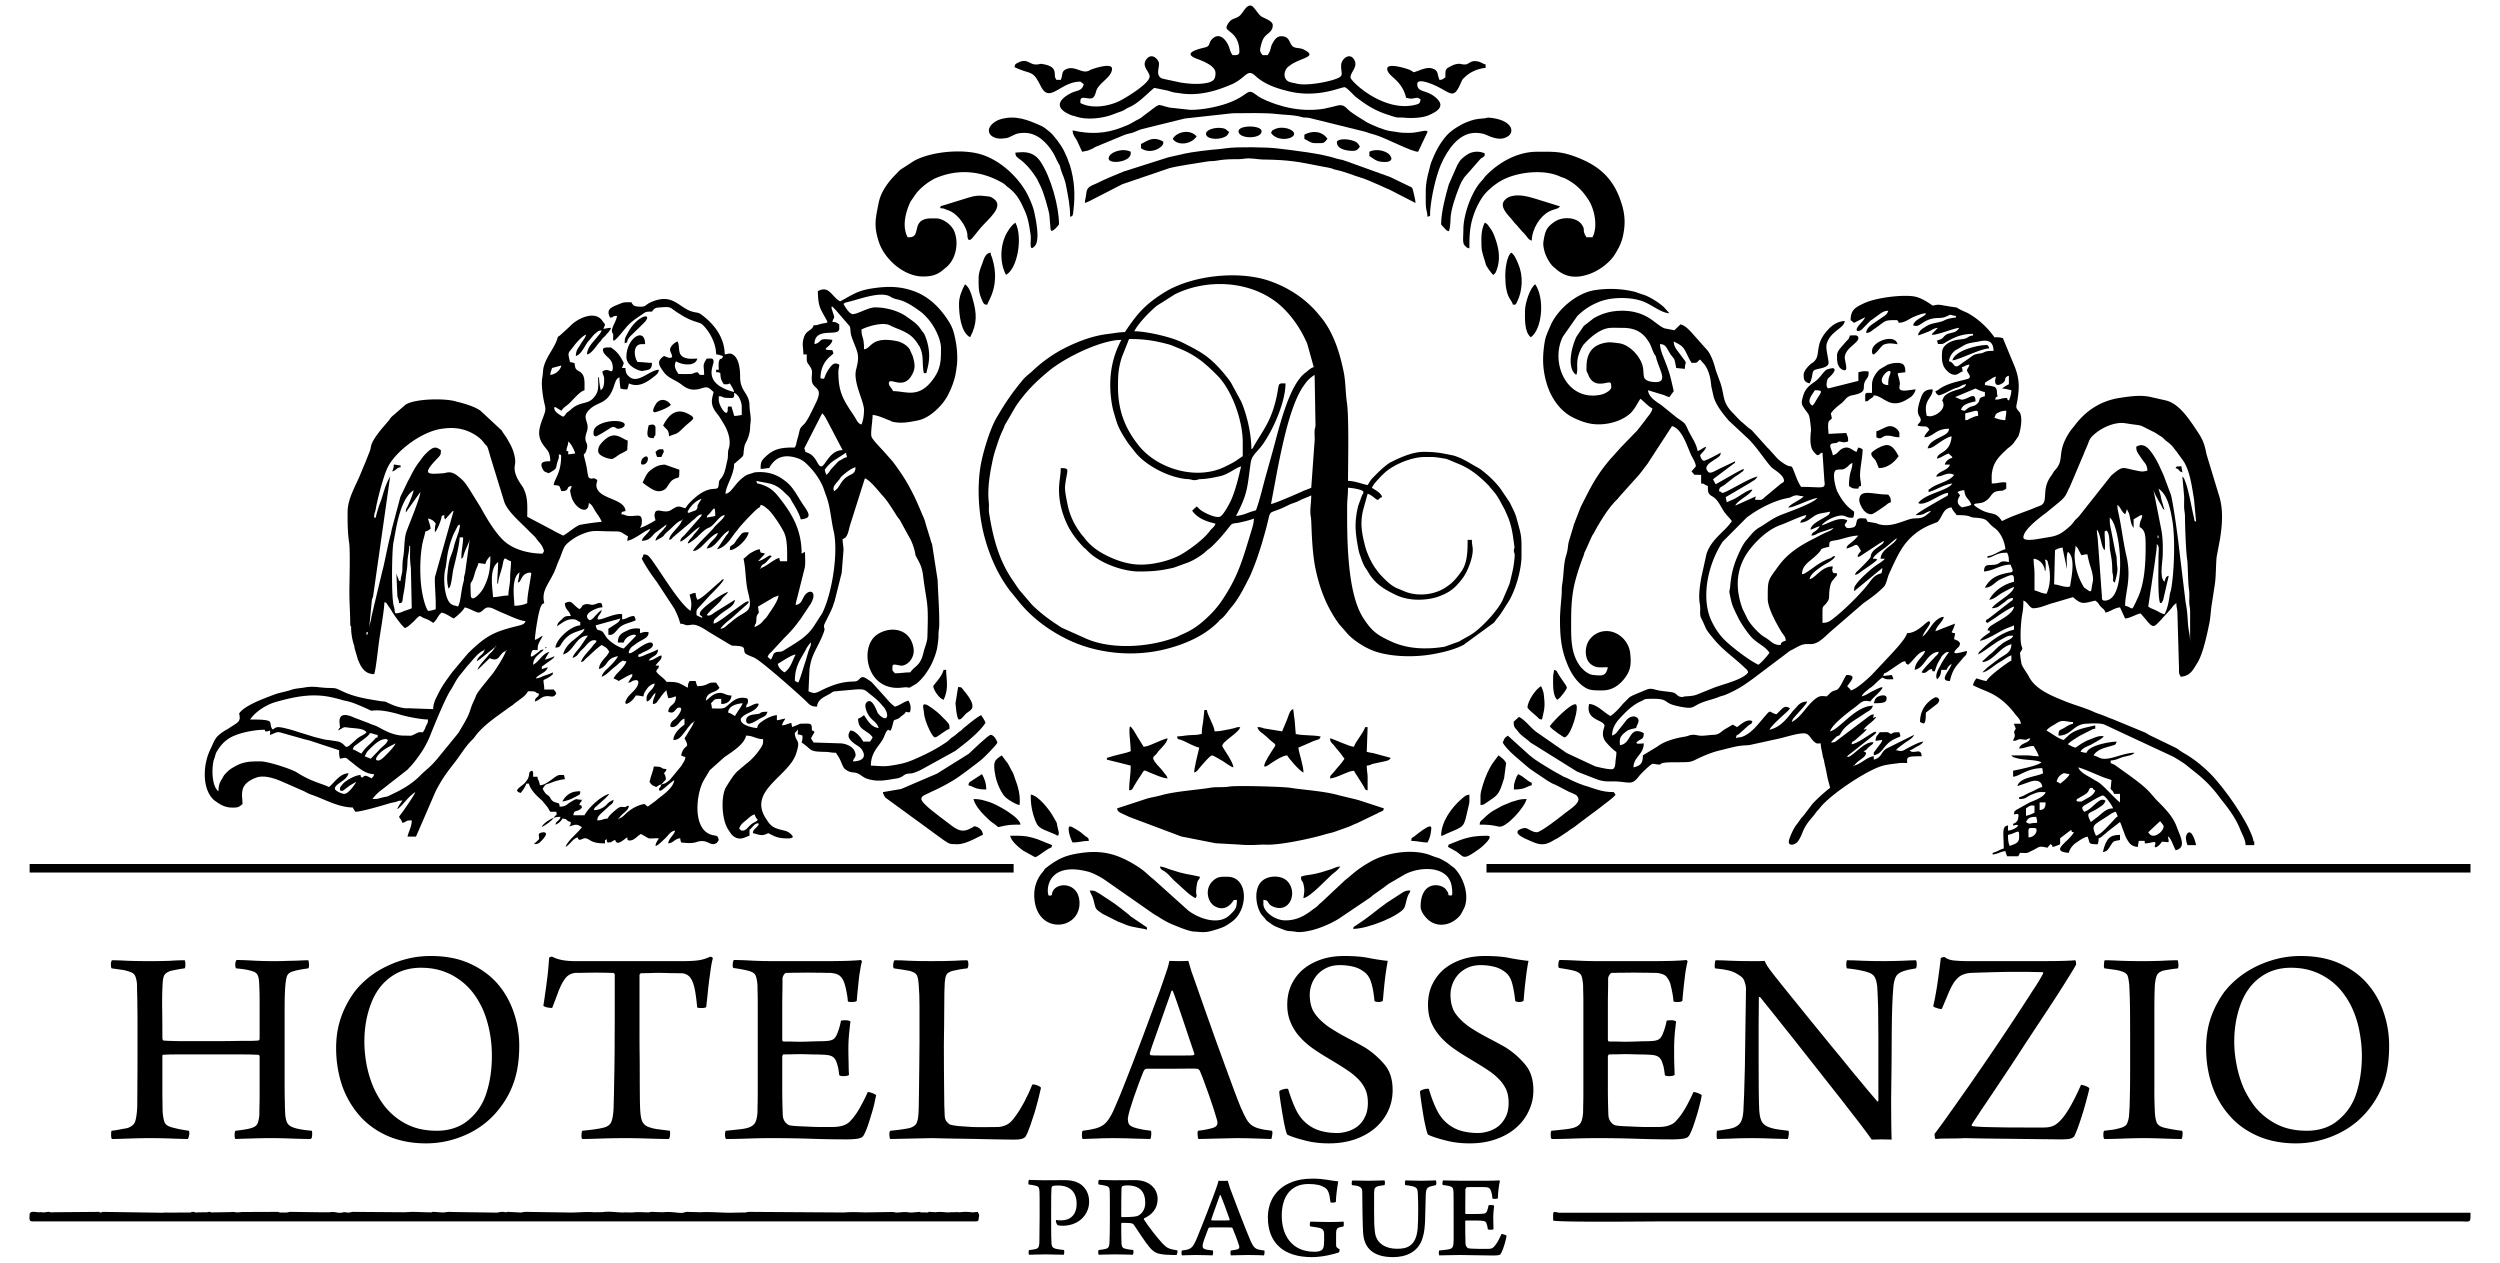
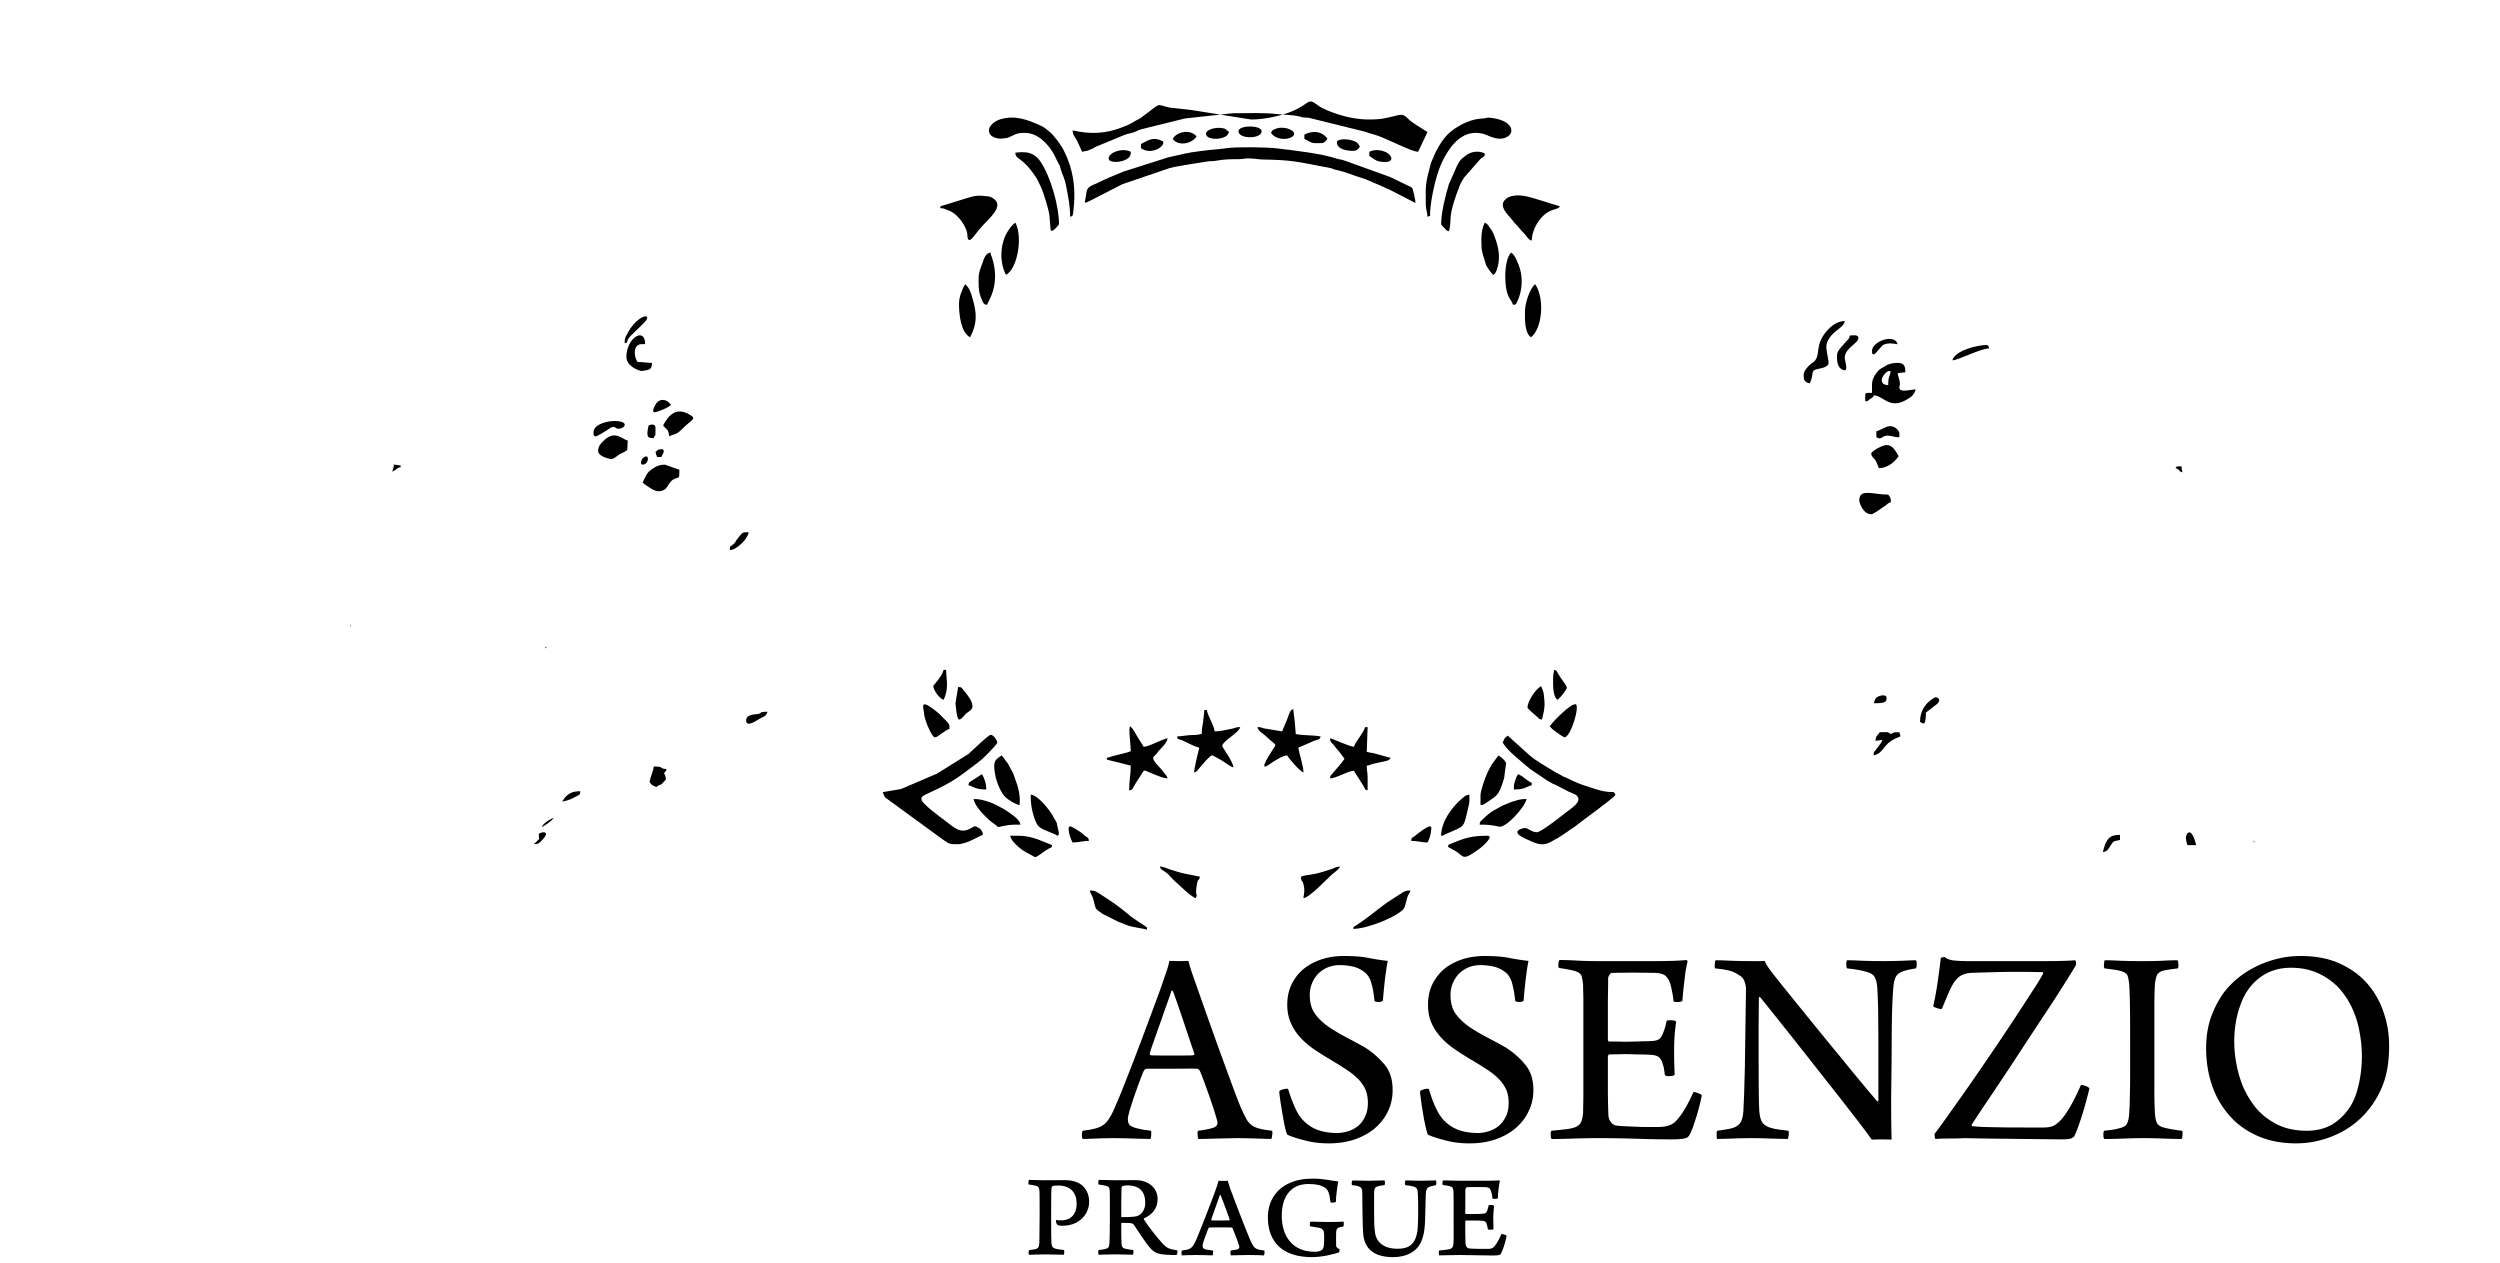
<svg xmlns="http://www.w3.org/2000/svg" xml:space="preserve" fill-rule="evenodd" clip-rule="evenodd" image-rendering="optimizeQuality" shape-rendering="geometricPrecision" text-rendering="geometricPrecision" viewBox="0 0 200 101.01">
  <defs />
  <g id="Layer_x0020_1">
    <g id="_2559738460976">
-       <path d="M59.41 66.45c-.15 0-.15-.06-.27-.14.08-.35.32-.5.58-.72.18-.15.39-.37.65-.44.14.52.49.36-.08.67-.43.23-.55.63-.88.63zm-9.92-.96v.07l-.08-.06.08-.01zm-19.22-4.65c-.5 0 .15-.63.25-.71.39-.31.69-.43 1.12-.66-.05.18-.44.61-.6.77-.15.15-.55.6-.77.6zm-.61-.14c-.17-.08-.31-.12-.48-.2.12-.22.11-.28.29-.47.13-.13.24-.25.38-.37.26-.24.62-.53.97-.53.26 0 .03-.02.21.07-.1.34-.45.51-.67.77l-.7.73zm-.75-.41c-.18-.09-.52-.3-.69-.34.08-.31.25-.32.46-.5.22-.18.83-.57.91-.8.29.02.32.11.62.14v.2c-.14.04-.1.01-.19.09-.02.01-.05.06-.06.07l-.07.08c-.38.39-.64.55-.98 1.06zm-7.32-1.5c.48-.12.48-.33 1.02-.14l1.5.42c.19.06.41.11.65.17l2.37.78c0 .36 0 .4.07.68.6-.14.41-.1.94.29.51.39 1.06.94 1.79.94-.06.25-.07.15-.2.34-.57-.3-.51-.23-.76-.06-.15-.11-.08-.01-.13-.21-.45.01-1.23.48-1.41.71-.28.35-.23.26-.23.52.15.04.18.07.27 0 .01-.01.03-.02.04-.03.42-.31.44-.36.99-.65-.03.08-.6.96-.96.96-.21 0-.75-.26-.75-.41 0-.43.94-.6 1.09-1.24-.73.02-1.2.85-1.57 1.1-.64-.31-1.38-.41-2.59-1.18-.39-.25-2.27-.87-2.88-.87-.76 0-1.35 0-2.06.41-.35.2-.43.25-.73.56-.15.15-.17.23-.28.41-.19.3-.29.53-.29 1.01-.56-.38-.56-1.95-.36-2.55.06-.18.04-.08.1-.31.04-.15.05-.2.14-.34.25-.41.48-.69.87-.97.68-.48 2.07-.75 2.95-.75.07.17-.09.1.13.13.26.03.35-.28.28.28zm33.92-1.03v-.07l.08.06-.08.01zm-28.31.41c0 .09-.08.04-.14.27.64-.34.26-.28 1.1-.2.45.04.95.06 1.16.34-.15.2-.53.31-.77.53-1.04.95-.73.65-1.24.32-.18-.12-.45-.14-.71-.18-.21-.04-.55-.06-.77-.12-.24-.06-.45-.11-.71-.18l-1.36-.42c-.32-.11-1.17-.36-1.49-.36-.38 0-.41.32-.52.11-.29-.54.36-.72-1.74-.72.45-.67 1.37-1.22 2.08-1.41 1.57-.44 3.01-.73 4.64-.32.21.05.38.09.54.14.21.07.4.1.61.15.61.15 1.8.73 1.8.73.16.03.66-.19 2.4.34.5.15 1.64.37 2.16.37-.01.32-.05.28-.16.52-.12.29-.09.27-.25.5-.32 0-.29-.03-.53.09-.48.24-.28.18-.97.18-1.05 0-1.84-.61-2.29-.79-.23-.09-.32-.1-.54-.21l-1.14-.43c-1.54-.71-1.16.52-1.16.75zm31.6-.89c-.2-.1-.31-.22-.55-.27.01-.54.71-.72 1.16-.75-.07.25-.42.66-.61 1.02zm3.96-3.49c-.05-.03-.09-.05-.16-.11-.19-.15-.32-.31-.38-.57.31-.17 1.1-.73 1.43-.75-.28.53-.4 1.1-.89 1.43zm-22.29-1.71v-.07l.08.06-.08.01zm-1.71-.07v-.06l.08.05-.08.01zm1.71.07c-.09.37-.79 1.45-1.03 1.78l-.46.57c-.01.01-.02.02-.03.04l-.06.07c-.01.01-.03.03-.03.04l-.34.42c-.54.72-.31.43-.64 1.13-.36.75-.14.74-1 2.15-.09.15-.16.29-.26.42l-1.66 2.03c-.01.01-.03.03-.03.04l-.07.07c-.45.54-.84.79-1.25 1.21-.59.6-1.34 1.06-2.08 1.41-.8.38-.25.17-1.06.37-.3.08-.3.09-.67.09.13-.2.43-.51.64-.66l2.19-1.71c.11-.15.18-.19.29-.32.62-.73 1.15-1.51 1.5-2.4.36-.91 1.18-2.91 1.61-3.59.27-.4.4-.78.76-1.22l.58-.72c.34-.35.89-1.15 1.39-1.29-.11.41-.51.44-.62.89.13-.08.24-.14.36-.25l1.14-.91c-.35.54-.35.41-.56.67-.21.28-.85.9-.87 1.18l.97-.94c.82.39.73-.42 1.29-.57zm-.83-.34v-.07l.08.06-.08.01zm24.22 2.87-.27-.14c-.01-1.16.48-1.77.84-2.43.09-.17.09-.2.2-.35.09-.12.14-.21.25-.29 0 .32-.14.48-.23.79-.1.34-.15.54-.25.84-.17.49-.37 1.25-.54 1.58zm-34.54-3.83v-.2h.13c-.06.27-.13.2-.13.2zm31.05-.61c.03-.39.12-.09.14-.62.01-.32.07-.35.2-.54l-.07-.48.56-.33c.07-.04.13-.08.22-.13.18-.1.24-.14.39-.23.16-.1.3-.12.47-.2-.03.42-.54 1.12-.75 1.43-.33.51-.18.25-.49.61l-.09.11c-.2.2-.35.26-.58.38zm-18.95-3.56c.22-.08.15-.11.37-.46.11-.18.32-.31.55-.34.25-.02.14.16.12.33-.09.67-.28 1.48-.28 2.11-.26.13-.65.21-1.03.21 0-.54-.29-2.2.41-2.67-.02.22-.09.61-.14.82zm19.43-1.16v.07l-.08-.06.08-.01zm-20.18 2.19c-.44 0-.83.13-1.23.13 0-.5-.38-2.27.41-2.8 0 .67-.07 1.09-.07 1.71h.07c0-.39.27-1.01.36-1.49.16-.84.18-.42.67-.29 0 .51-.07.81-.07 1.37 0 .46-.14.93-.14 1.37zm-2.39-2.6.54.08c.08-.17.05-.18.16-.34.08-.12.15-.21.25-.29 0 1-.1 1.73-.59 2.62-.13.25-.96 1.25-.98.46-.05-1.56-.02-.41.33-1.73.09-.35.2-.45.29-.8zm-2.4 2.05c.05-.06.03.02.12-.16.12-.27.19-.99.25-1.32l.24-.99c.1-.45.28-1.23.28-1.63h.28c0 .6-.14.9-.14 1.71.19-.14.12-.1.2-.35.15-.49.48-1.03.48-1.3l-.38 2.77c-.03.13-.07.26-.08.33-.02.15 0 .22-.04.37-.24.85-.2 1.53-.45 2.01-.19-.09-.31-.06-.51-.18-.57-.32-.7-2.07-.51-2.82.17-.63.04-1.24.65-2.77l.35-.69c.21-.23.18.03.15.15-.03.1-.04.2-.08.34l-.3.87c-.03.1-.07.26-.08.32-.18.74-.37.77-.49 1.91-.07.62-.07.87.06 1.43zm18.68-5.47v-.07l.08.06-.08.01zm1.98-.21c.06-.23.03-.13.19-.29.35-.37.49-.84.49.16-.21.05-.47.08-.68.13zm-21.68 6.91v.41c-.15.07-.4.13-.62.14-.3-.46-.49-1.48-.55-2.05-.12-1.08-.09-2.65.18-3.66.07-.23.11-.43.17-.65.21-.05.26-.11.41-.21-.03-.31-.14-.54-.21-.82.31.07.46.18.62.41-.07.28-.07.32-.07.69.17-.13.44-.83.5-1.07.08-.29-.01-.23.25-.3.01.27-.02.16.07.34l.49-.54c.1-.1.04-.09.19-.14l-1.49 5.28c-.05.32.06 1.51.06 2.17zM55.03 41c-.04-.11-.05.03.01-.12.18-.38.68-.88 1.09-.97-.54.8-.22.45-.37.79-.07.15-.18.15-.34.21l-.29.11c-.13.02 0 .03-.1-.02zm-22.57 0 1.17-1.64c-.02.49-.94 2.67-1.12 3.19-.19.56-.14 1.35-.24 1.95-.07.4-.07.55-.08 1.02 0 .39-.13.59-.14.95h-.13c-.07-.26-.16-.38-.21-.61l.08 1.83c.04.22.12.24.13.56.36-.03.22-.05.39-.9.08-.43.11-.76.16-1.21.07-.65.1-.48.13-1.24.01-.42.14-.74.14-1.23h.07c0 .89-.04.94.06 1.78l.07 3.21c-.21.1-.46.16-.7.26-.16.06-.16.08-.37.12-.4.09-.21-.04-.37-.57-.2-.64-.16-4.43-.02-5.1.23-1.17.51-3.42 1.6-4.15-.02.26-.35 1.04-.48 1.3-.1.19-.13.2-.14.48zm34.27-1.71c-.19-.34.16-.61.42-.94.09-.12.09-.17.21-.27.27-.24.75-.63 1.08-.7-.02.8-.63.34-1.25 1.41-.15.25-.24.36-.46.5zm-.62-1.3a1.98 1.98 0 0 1-.13-.41c.19-.29.47-.56.75-.75l.96-.62c.01.19.03.19.07.35-.09.04-.16.05-.25.1-.07.03-.17.1-.26.15-.11.06-.1.04-.21.13l-.56.6c-.12.17-.22.35-.37.45zm-20.65-2.67c.24.17.53.78.55.96l-.55.07c-.01-.41.04-.2-.14-.27.01-.38.13-.37.14-.76zm18.88.55 1.43-2.8c.18.12.32.44.44.65l1.2 2.29c-1.05 0-1.39 1.3-1.71 1.3-.31 0-.34-.74-1-1.05-.45-.21-.16.03-.36-.39zm-34.82 14.5.23-2.37c.02-.09.09-.24.1-.31l1.38-9.7c-.04.2-.07.21-.16.39-.27.54-.4 1.07-.59 1.67l-.17.44c-.07.27-.22.67-.24.92h-.14c0-.39.08-.39.13-.69.12-.73.57-2.46.9-3.21.54-1.27 2.6-2.9 4.26-3.19.64-.1 1.18-.12 1.77.03.61.15 1.34.55 1.7 1.04.31.44.23.02.53 1.11l1.11 3.61c.24.77 1.21 1.58 1.9 2.28.19.2.35.34.55.54.13.15.12.17.24.31.2.24.33.37.44.66.09.22.07.16-.05.39-1.09 0-2.41-.32-3.2-1.12-.67-.67-1.3-1.74-1.77-2.6l-.92-1.48c-.34-.52-.48-.69-.94-1.04-.56-.43-.85-.21-1.11-.19-1.22.08-1.82.18-.42-1.25.21-.23.22-.26.22-.6-.35-.23-.54-.39-1.18.26-.24.23-.35.41-.55.68-.47.61-.59.99-.91 1.55l-.6 1.25-.66 2.48c-.05.16-.06.33-.11.51-.25.89-.49 2.31-.69 3.01l-.84 3.53c-.08.51-.21.83-.21 1.09zm27.98-18.4v-.27c.52.01.02.14 1.02.14.25 0 .21-.18.21-.41.35.09.61.74.61 1.09v.68c-.26.03-.27.07-.61.07-.06-.27-.15-.5-.21-.75h-.27c-.05.2-.03.1-.03.26-.03.71-.72-.3-.72-.81zm-13.48-1.98c.02-.25.09-.33.14-.55l.75-.2c-.09.38-.46.71-.89.75zm22.51-5.4c.03-.02-.1-.26.36.25l1.08 1.25c.11.22.01.44.18.91.43 1.2.67 1.31.34 2.56-.26 1.02.63 2.53.63 3.23 0 .43-.07.88-.2 1.17-.32-.09-.34-.31-.63-.74-.82-1.23-1.22-1.83-1.22-3.44 0-.34.06-.3.07-.61-.36-.19-.53-.09-.85.38-.5.74-.17.82-.65.71 0-1.43 1.02-1.87 1.02-1.98 0-.16-.02-.08-.07-.27-1.18 0-.04-.24 0-.82-1.27-.19-.72.17-1.43.34 0-1.45 1.98-.53 1.98-1.23v-.35c-.19-.12-.23-.19-.55-.2.1-.41.24-.19.03-.78l-.11-.36s.02-.01.02-.02zm.95-.28c.17-.11.07-.08.28-.13 1.09-.27 2.74-.92 3.5-.43.54.35.75-.02 2.34 1.15.25.18.4.34.6.56.52.57 1.08 1.64 1.08 2.41 0 1.02-.01 1.69-.74 2.61-1.1 1.4-2.1.81-3.09.81-.16-.31-.34-.42-.34-.62 0-.56 1.05.49 1.74-.51.46-.68.32-1.08.17-1.67l-.26-.57c-.23-.31-.6-.55-1.06-.64-2.05-.39-1.97.61-2.58.66 0-1.11-.2-.84-.2-1.58.52-.27 1.71-.61 2.26-.34.6.3.7.27 1.27.57.47.25.76.56 1.01.98.1.16.05.02.13.21.34.71.15 1.32.32 2.07h.21c0-.3.51-1.26-.05-2.82-.15-.42-.17-.34-.38-.65-.31-.48-.65-.68-1.11-1.01-.68-.51-1.71-.78-2.57-.78-.54 0-1.41.54-1.78.54-.29 0-.64-.61-.75-.82zM28.02 49.97l.07.13a4.6 4.6 0 0 0 .22 1.48c.06.18.03.1.06.29l.25.85c.23.6.53 1.21 1.31 1.21.14-.29.33-2.26.43-2.86.09-.63.39-2.35.39-2.89.21.06.11-.01.24.18.09.13.1.16.19.28.12.16.1.15.19.3.19.31.76 1.12 1.02 1.3.24-.07.42-.28.6-.43.22-.18.33-.37.57-.53.22.06.1.04.27.13.12.06.16.06.3.12.22.09.35.18.52.3.31-.21.38-.62.69-.82.34.07.67.32.95.47.26-.17.75-.62.89-.89.43.1.7.32 1.1.42.48-.07.44-.69 1.28-.27l.52.24c.47.18 1.5.7 1.96.71-.07.24-.28.29-.53.36-1.93.47-2.58.75-4.07 2.22l-1.22 1.45c-.39.53-.79 1.05-1.09 1.64-.22.45-.47.84-.48 1.37l-1.71-.06c-.2-.02-.4.01-.6-.02-.53-.08-.96-.25-1.38-.46-.19-.1-.26-.06-.52-.1-.97-.16-1.97-.3-2.9-.72-.83-.37-.53-.31-1.44-.34-.61-.03-1.04-.16-1.74-.03-.34.06-.72.07-1.04.18-.46.16-.94.22-1.39.39-.81.31-2.37.86-2.8 1.51.16.68-.06.67-.85 1.2-.1.07-.17.09-.26.15-.85.54-.81.71-1.24 1.63-.5 1.06-.65 2.95.27 3.88.11.1.12.11.23.18.48.36.9.53 1.57.48.3-.02.37-.15.55-.27 0-.76-.35-1.58 1.1-2.12.62-.23 1.48.06 2.07.32l1.8.79c.21.11.33.19.56.26 1.1.38 2.08.99 3.29 1.02.08.15.12.21.21.34.48 0 2.23-.52 2.79-.69.13-.04.28-.05.45-.1.27-.08.17-.1.52-.1-.13.19-.35.46-.41.69.46-.31.79-.94 1.44-1.37-.05.21-.76 1.22-.96 1.51-.12.16-.23.3-.34.47.1.16.21.27.27.48.44-.1.14-.2.75-.2 0 .5-.24.86-.34 1.3h.68l1.55-3.58c.47-.94.88-1.51 1.52-2.32.44-.56.87-1.29 1.36-1.78.17-.17.18-.17.32-.37.44-.59 1.08-1.1 1.67-1.54l1.15-.83c.24-.14.17-.12.36-.27.13-.1.25-.18.39-.29.26-.19.5-.37.64-.65.87 0 .42.08.89.2-.1.4-.3.18-.34.62.28-.07.51-.34.77-.4.48-.12.66.2.94-.22-.07-.25-.07-.14-.2-.34h-.76c0-.38-.06-.45-.06-.75.19-.11.47-.21.64-.38.15-.14.08.05.11-.24-.23.12-.37.16-.64.25-.29.1-.41.21-.73.23.24-.36.83-.43.96-.89l-.48.15c.02-.3-.03-.16.17-.32l.6-.43c.12-.1.2-.14.25-.29-.19.1-.52.22-.75.28.06-.2.24-.46.34-.62-.56.13-.8.77-1.3 1.03.02-.5.26-.66.57-.94.05-.05.11-.09.15-.13.1-.1.05-.01.11-.16-.31.07-.23.08-.44.24-.38.28-.7.57-.53.03.09-.29.13-.21.49-.21.05-.27-.03-.25.11-.56.1-.24.24-.39.3-.6-.21.11-.41.29-.62.34.01-.45.28-2.32.5-2.71.11-.21.06-.13.25-.23-.22-.94.24-1.37.73-2.35.2-.39.29-.76.48-1.16.16-.34.3-.91.51-1.14.26-.29.81-.66 1.17-.81 1.04-.45 1.15-.28 2.59-.28.29 0 .51-.01.72.09l.51.32c-.04.15-.06.15-.07.34.36-.03 1.02-.49 1.35-.7.17-.11.33-.17.49-.26-.08.33-.58.6-.68.96.58 0 .74-.29 1.04-.6l.94-.7c-.05.22-.07.17-.2.34-.2.27-.66.63-.68.96.98-.52.42-.29 1.04-.8.41-.35.71-.76 1.08-.84-.15.53-.99 1.05-1.03 1.57.23-.06.16-.05.32-.22l1.27-1.07c.14-.11.17-.17.32-.28.28-.2.32-.39.69-.48-.02.14.02.04-.04.16l-1.25 1.42c-.19.24-.39.27-.42.61.41-.11 1.25-1.08 1.57-1.17-.11.17-.25.35-.39.5-.13.14-.11.14-.21.27-.09.12-.13.13-.23.26-.43.62.3.03.46-.1.12-.1.14-.11.25-.22.83-.82.74-.52 1.06-.79.44-.37.66-.84 1.05-.87-.08.29-.5.57-.86.99-.01.02-.05.06-.06.08-.29.34-1.54 1.52-1.62 1.8.23-.02.3-.06.57-.26.31-.24.94-1.05 1.42-1.18-.06.23-.27.44-.43.6-.15.15-.41.45-.46.64.76-.07 1.08-1.07 1.78-1.44-.07.28-.07.21-.22.4l-.74 1.1c.79-.18 1.18-1.02 1.56-1.45.11-.13.11-.15.21-.27.21-.27 1.21-1.34 1.51-1.56.18-.12.14-.03.21-.27.25.05.33.15.52.3.36.27 1.02 1.26 1.29 1.78.01.02.07.13.07.14.28.59.24 1.6.24 2.29h-.55c-.06-.12-.05-.08-.07-.27-.46.11-1.03.69-1.5.82.09-.34.22-.25.43-.46l.46-.5c-.16-.07-.12-.08-.27 0-.17.07.03-.01-.13.08-.22.13-.41.26-.7.33l.56-.6c-.36-.18-.32.09-.42-.36-.25.02-.52.18-.73.3-.27.17-.35.31-.57.46.2.84.14 1.82.37 2.7.41 1.58-.1 1.41-.96 2.04-.22.16-.38.31-.57.45-.21.16-.36.39-.69.41.21-.3.55-.58.84-.8l1.23-1.1c.37-.31.17-.39-.21-.13l-.99.71c-.34.24-1.05.83-1.41.91 0-.36.1-.35.32-.56.31-.3.67-.5 1.02-.76.18-.14.34-.33.37-.59l-1.65 1.03c-.19.13-.37.31-.61.2.23-.35.77-.77 1.08-1.11.11-.13.07-.13.2-.28.17-.18.29-.25.43-.46-.37.03-2.19 1.31-2.25 1.66-.05.25.03.18.05.2.16.25.02-.16.15.2-.2-.05-.32-.12-.48-.21 0-.3-.04-.38.16-.59l.95-1.03c.25-.25 1.02-1.02 1.08-1.25-.22.05-.09 0-.26.15l-.51.45c-.32.27-1.01.95-1.35 1.04-.08-.17-.13-.3-.14-.55-.21.02-.33.07-.48.14.12.51.2.73.07 1.3-.89-.6-2.29-2.97-3.1-4.08-.21-.27-.29-.43-.66-.44-.04.18-.06.2-.14.35.34.64.77 1.28 1.21 1.86l1.41 2.15c.19.4.35.73.46 1.18.5.05.29.19.9.09.46-.08 1.12.41 1.51.65l1.37.82c.52.3.19.16.87.23.64.06.37.31.53.56.09.14.58.29.77.39.64.33 3.64 2.99 4.19 3.54.22.23.37.36.8.36.06-.64.68-.8 1.11-1.08.32-.21.17-.1.59-.17l1.38-.12c.73-.06.77.05 1.15.36.36.28.67.53.96.88.07.1.12.11.19.22.48.7.17 1.24-.51.44-.06-.07-.44-1.34-.9-.87-.27.26.07.93.26 1.17.23.3.59.47.7.88-.59-.05-.9-.63-1.17-1.03-.15.11-.27.22-.47.28 0 .98.73.87 1.16 1.5-.08.15-.12.21-.21.34h-.54c-.19-.34-.61-.88-1.03-.89-.28.42-.14.66.21.96.36.3.59.31.79.71.29.58-.23.8-.8.8.1-.37.34-.33.14-.82-.04-.08-.03-.08-.11-.17-.2-.26-.61-.42-.98-.45l-2.19-.07c-.09-.13-.13-.19-.21-.34.11-.2.16-.3.28-.48-.11-.15-.01-.08-.21-.14 0-.57-.04-.55-.61-.55-.33.01-.29-.02-.53.1-.16.07-.29.11-.43.18-.04-.16-.05-.16-.07-.34-.27.06-.46.18-.75.2.05-.24.17-.35.27-.54-.27.02-.41.11-.68.13v-.41c-.46.04-.97.33-1.32.6-.17.14-.2.2-.26.43-.3 0-1.43-.24-1.3-.75.27-.4.8-.45 1.19-.8.2-.18.4-.51-.03-.38-.29.08-.39.21-.74.29.03-.38.09-.13.14-.42.03-.26-.02-.31-.21-.34-.77-.13-1.13.41-1.59.74-.21.16-.75.09-1.08.09-.01-.21-.03-.25-.07-.41l.27-.28c.13-.07.33-.07.55-.07v.41c.46 0 .78-.23.82-.68-.55 0-.63-.32-1.19-.17-.38.11-.58.4-.86.58.06-.76.8-.58 1.09-1.03-.09-.13-.18-.27-.27-.41-.52 0-.39-.02-.75.14-.22.1-.43.14-.75.14-.07-.14-.1-.25-.14-.41h-.48c-.11.21-.14.21-.14.54-.8-.42-.74-.47-1.71-.47-.22-.34-.6-.49-.82-.83.1-.36.17-.07.21-.47h-.27c.26-.39.55-.49.47-.82-.38.1-.58.4-1.02.41.26-.39.74-.31.75-.89-.23.12-.51.24-.76.33-.3.11-.49.25-.81.28v-.2c.21-.05.17-.07.33-.15.2-.11.98-.37.81-.72-.18-.35-1.17.4-1.35.52-.77.55-.59.06-.36-.22.09-.09.19-.14.31-.24.61-.46 1.07-.46 1.08-.97-.27-.06-.38-.01-.69.07v-.35c-.27-.06-.65-.02-.88.08l-.28.13c-.4.18-.61.4-.61.89h.47c.15-.62 1.14-.76.95-.5l-.95.98c-.45-.11-.95-.44-1.28-.77-.17-.17-.3-.48-.44-.59-.29-.21-.4.06-.53-.49l1.98-.55c-.07.25-.22.34-.42.47l-.54.35v.48c.45.1.62-.37.95-.63.35-.28.83-.33 1.24-.53-.04-.18-.06-.2-.13-.34-.44.01-.57.24-.96.27v-.41c-.64-.15-2.06.72-1.96.31.06-.26.29-.35.32-.65-.19.12-.3.26-.47.43-.16.16-.25.33-.49.39-.44-.29-.11-.63.28-.81.23-.11.44-.21.74-.22-.01-.7-.48-.16-.87-.21-.2-.03-.35-.1-.58-.01-.28.12-.1.17-.39.36-.62-.41-.57-.78-1.16-.47.01.53.37.58.47 1.02-.43 0-.47.02-.7.25-.18.18-.36.26-.39.57.44-.3.8-.62 1.37-.55.28.04.21.14.48.21v.27c-.73.02-1.93 1.1-1.99 1.78.39-.01.37-.15.55-.41.56-.84 1.25-.84 1.78-1.1-.06.24-.23.35-.39.5l-.53.44c-.33.24-.69.68-.79 1.12.84-.23 1.03-1.49 1.98-1.51l-.61.89c-.18.26-.54.58-.62.89a.78.78 0 0 0 .48-.34c.14-.19.25-.29.43-.46.26-.27.58-.77 1.01-.57-.06.2-.18.23-.29.4-.27.38-.85.88-.95 1.31.27-.07.24-.16.43-.32.4-.34.78-.76 1.22-1.05.32.18.44.22.61.55-.07.11-.13.22-.22.33-.26.3-.59.62-.6 1.04.33-.08.52-.31.68-.55.22-.29.42-.38.83-.48-.06.21-.46.63-.64.81-.24.24-.57.48-.66.84.33-.1.61-.42.87-.64.17-.15.23-.17.41-.34.16-.16.25-.21.43-.32.12.06.08.05.27.06-.09.35-.52.74-.77 1.01-.11.12-.17.23-.26.36.21.1.22.08.41.21.25-.13.87-.53 1.1-.55-.03.3 0 .12-.13.35-.09.13-.13.21-.21.33.31-.02.21-.12.5-.18.25-.06.37.03.3.29-.13.47-.67.77-.9 1.17-.43.76.39.35.71-.25.35 0 .35.05.62.07.02-.29.15-.42.31-.65a.98.98 0 0 1 .58-.38c-.05.59-.8.67-.62 1.44.34-.09.4-.49.69-.69-.03.36-.21.42-.21.89.3-.02.31-.15.47-.35.18-.24.39-.58.62-.74.02.23.09.41.14.62.31-.01.36-.08.62-.14-.02.81-.56.57-.62 1.23.54.25.54-.3.84-.33.5-.06-.11.74-.24.86-.15.14-.28.18-.38.38-.1.2-.09.39.23.3.39-.1.47-.56.85-.66v.48c-.37.25-.88.72-.89 1.23.47 0 .63-.3 1.04-.81.08-.11.07-.12.18-.24.13-.15.22-.32.42-.39-.08.3-.41.72-.53.97l-.19.29c0 .01-.02.03-.03.04.51.96-.04.35-.27 1.37.14.07.16.09.34.13-.03.3-.11.33-.32.71l-.93 1.13c-.31.23-.3.27-.67.35-.1.38-.25.27-.17.46.09.23.61-.4 1.2-.8-.05.55-.79 1.11-1.19 1.41-.16.12-.17.14-.3.25l-.63.46-.26-.21c-.58.08-1.18.45-1.57.85-.15.14-.28.26-.5.32.32-.48.79-.61.82-1.03-.37.04-.05.05-.3.1-.17.04-.33-.13-.7.19-.28.24-.54.43-.71.74-.39.01-.37.14-.82.14.03-.28.08-.3.22-.47l.78-.72c.2-.15.28-.19.3-.46-.12.07-.24.11-.35.2-.13.09-.19.2-.32.3-.21.17-.52.33-.9.33.06-.23.09-.2.26-.36l.65-.58c.13-.13.23-.22.32-.36-.58.13-1.62 1.03-1.98 1.71h-.89c.04-.51.38-.2.68-.62-.05-.21 0-.15-.2-.2.09-.34.11-.08.2-.42-.57 0-.3-.18-.91.19-.33.19-.35.36-.87.36-.02-.33-.07-.25-.34-.34-.38-.12-.37-.38-.52-.51-.15-.13-.23-.07-.5-.58.3-.46.18-.28.73-.5.22-.1.77-.25 1.05-.26-.02-.18-.04-.18-.07-.34-.31 0-.37-.04-.6.09-.37.23-.88.72-1.32.73-.13-.58-.18-.36-.2-.68h-.35c0-.29.03-.28-.06-.48-.28.07-.22.11-.28.41-.05.21-.11.29-.23.45-.23.32-.49.36-.73.71.15.2.05.09.28.21.15-.11.42-.55.48-.75h.2c.15.64 1.02 1.31 1.08 1.38l.43.53c.08.13.12.22.2.34h.48c.08.36 0 .17-.2.48.24-.05.22-.07.54-.07-.09.37-.31.25-.41.62.21-.06.48-.28.55-.48.49.01.22.16.68.27-.02.3.01.13-.13.35.47-.11.55-.25 1.02.06-.29.44-1.17 1.1-1.3 1.58.36-.19.56-.65.96-.76.1.41.38.04.62.07.42.06.36.41 1.57.41.01-.35-.06-.19.14-.34.01.21 0 .13.06.27.45 0 .3-.12.62-.2.13.55.71-.08.96-.21.02.22.02.24.19.25.38 0 .6-.36.9-.52.91.48.36.34 1.44.34-.12.23-.25.35-.27.62.2-.06.24-.14.41-.27l.35-.33c.26-.23.44-.6.81-.63-.1.38-.52.62-.55 1.02.42-.03.5-.37.96-.41.01.19.03.19.07.34.35.03.84.1 1.25-.04.83-.28 1.05.33 1.49.13.14-.06.07-.02.16-.12.05-.06.08-.13.11-.17-.08-.32-.09-.32-.44-.38-1.7-.33-1.39-3.27-.77-4.38l.49-.82c0-.01.02-.02.03-.03l1.12-1c.59-.43 1.58-.99 1.76-1.74.55 0 .81.28 1.36.28 0 .36-.01.41-.16.66-.31.49-.74.98-1.2 1.32l-.67.57c-.34.29-.67.87-.92 1.26-.42.65-.41 2.56.16 3.43.11.16.24.39.38.5.58.45.97.07 1.32-.01v-.48c.25-.17.45-.62.75-.48-.05.14-.02.07-.1.18-.17.23-.35.25-.38.57.56.13.7.28 1.23 0 .54.28.8.44 1.65.42.46-.02.34-.2.07-.42-.23-.18-.41-.19-.75-.28-.67-.18-.81-.35-1.16-.89-1.45-2.23 1.8-3.36 2.41-5.16.42-1.25-.03-.86-.1-1.67l.26-.29c-.03.61-.1.28.36.49 0 .33-.01.31-.07.55.91.61.5.73 1.92.75.34.01.42.07.82.07.14.22.26.37.38.65.07.16.21.54.32.63.25.19.39.27.73.3.47.03.66.37 1.07.5.88.28 1.48.11 2.35-.02.45-.07.57-.29.76-.35.4-.12.33.08 1.21-.35l2.74-1.51.92-.72c.53-.45 1.1-.94 1.49-1.52-.06-.2-.24-.46-.35-.62-.49.27-.94.67-1.38 1.02-.09.07-.12.12-.21.2-.12.1-.11.06-.23.17-.21.17-.21.2-.46.36-.22.15-.26.24-.45.38-.84.58-1.68 1-2.62 1.41-.7.3-1.14.39-1.95.51-.5.08-1.05 0-1.52-.01 0-.68.25-1.13.63-1.63.14-.18.35-.49.44-.72.47-1.22.38.31.71-1.07.07-.28.07-.2.31-.3.22-.09.21-.13.37-.25.17-.12.23-.17.35-.34.28.07.35.12.37-.28.01-.23-.07-.42-.17-.61-.42.1-.68.38-1.09.48-.21-.14-.47-.4-.63-.6l-1.2-1.33c-.12-.11-.24-.18-.36-.26-.58-.4-.54.02-.88.15-.28.1-1.09-.15-2.91.79-.4.2-.52.21-.93.02l.08-1.77c.09-.61.2-.95.45-1.46.22-.45.45-.86.62-1.3.24-.58.07-.43.09-.73.02-.16.63-1.23.73-1.6.06-.22.06-.17.12-.35l.48-1.92c.04-.18.07-.23.09-.39l.14-1.77c0-.39-.07-.47-.07-.89.4-.09.46-.62.58-1.06l1.2-3.79c.38.1 1.1 1.03 1.39 1.35.45.49.78 1.05 1.13 1.6.1.17.2.26.29.4l.72 1.32c.22.36.38.8.48 1.24.03.12.01.17.06.28.13.3.47.69.58 1.54.32 2.57.45 1.92.35 4.99-.01.34-.2.78-.28 1.09-.1.41-.17.67-.39.98-.22.28-.51.44-.7.73-.46 0-.72.07-1.23.07l-.19-.22c-.02-.5-.03-.53.49-.42.19.04.3.05.47-.02.36-.14.62-.48.71-.87.08-.36-.02-.69-.11-.93-.46-1.18-1.86-1.28-2.81-.62-1.37.95-.89 4.25 1.64 4.25.5 0 .56-.1.96-.01l.56-.32c.51-.41.92-1 1.22-1.59.17-.35.4-.95.46-1.38.04-.28.09-.62.09-.88-.01-.42.06-.5.06-.89.01-1.27-.09-2.35-.13-3.56l-.44-2.84c-.04-.14-.07-.15-.12-.36-.13-.45-.29-.91-.43-1.42-.06-.23-.16-.44-.25-.64-.68-1.67-1.27-2.79-2.35-4.21l-.64-.73c-.22-.26-.97-.99-1.06-1.27-.09-.31.09-1.26.09-1.73.4.01.96.29 1.35.43.2.07.06.07.29.12.7.15 1.4 0 2-.12.95-.19 2-1.23 2.42-2.09.32-.64.56-1.31.64-2.03.04-.3.07-.42.07-.82 0-.67-.06-1.1-.18-1.67-.12-.57-.23-.86-.49-1.29-.69-1.1-1.62-2.05-2.92-2.48-1.11-.37-2.07-.35-3.2-.18-1.21.18-1.62.53-2.58 1.04-.69-.37-.86-1.31-1.78-.82 0 .49.04 1.08.26 1.51.65 1.28.71.91-.08 1.13-.28.07-.16.09-.52.09-.12.44-.56.38-.75.9-.22.59-.07.83-.07 1.43h.27c0 .68-.03.54.26.97.29.42.09.6.15 1.15.09.73.99.42.3 1.8-.22.44-.64 1.39-.93 1.67-.37.36-.3.32-.44.87-.05.21-.09.29-.13.47-.08.33-.03.26-.17.52-1.06 0-1.7.07-2.44.84-.25.25-.29.39-.29.87.36 0 .38-.06.68-.06.53-1 1.38-1.13 2.39-.75.39.15.68.47.95.76.4.45.75.96.99 1.54l.23.66c.33.84.39 1.91.6 2.82.4 1.72-.13 5.04-.92 6.59l-.67 1.04c-.6.91-1.48 1.34-2.39 1.92-.34.21-.46.04-.7.18-.12.07-.12.1-.18.24-.1.22-.04.13-.16.32l-.26-.22c.11-.22.08-.19.28-.38.07-.07.1-.1.16-.17l.86-.93c.68-.68.79-.83 1.33-1.54l.82-1.23c.57-1-.11-1.23-.5-.64-.22.33-.25.69-.71.73.02-.17.06-.34.11-.5l.62-2.47c.07-.4.02-.86.02-1.27l-.27.14c0-1.73-.62-2.96-1.62-4.26-.54-.71-.83-1.02-1.65-1.29-.29-.1-.28.02-.35-.27 1.01.24 1.46.12 2.3.98.13.12.31.27.41.42.06.09.08.16.14.26.25.39.6.99.7 1.42 1.15-.1.46-.7-.04-1.53-.28-.46-.61-1.03-1.01-1.38-.77-.68-1.59-.96-2.64-.85l-.62.2c-.98.58-1.18 1.46-1.71 1.51.02-.63.69-1.51.69-2.4.11-.07.09-.06.19-.15.76-.66.46-.33.64-1.27.03-.14.19-.41.25-.57.09-.23.11-.32.17-.59.04-.22.02-.42.06-.69.07-.43-.07-.86-.08-1.38-.01-1.03-.76-1.09-.75-2.33 0-.58-.09-1.44-.57-1.75-.26-.16-.39-.05-.66-.02-.03-1.32-.77-2.33-1.76-3.1-.21-.16-.26-.21-.57-.26-1.31-.19-1.67-1.62-3.52-.84-.59.24-.36.44-1.13.37-.2-.02-.3-.05-.41-.21-.06-.07-.01.04-.07-.13-.63 0-.58-.02-1.05.17-.62.25-1 .42-.66 1.06.41-.04.08-.13.55-.14-.04.4-.42.88-.41 1.23.05.2.08.15.1.23.06.32-.24 1 .63-.04.65-.78.66-.84 1.56-1.45.46-.31.37-.31.92-.31.24-.36.36-.31.82-.35.71-.05.6.02 1.18.4.14.09.24.15.38.24.87.54 1.42.55 1.61.71.6.53 1.14 1.54 1.14 2.42.25.02.33.08.55.13-.1.39-.21.08-.31.39-.07.21-.03.5-.03.71h-.21v.2c.27.01.16-.01.34.07 0 .43.09.61.28.89.28 0 .27.03.48-.07.12.23.28.42.34.69-.6-.14-1.33-.46-1.62-.92-.44-.69.05-1.35-.03-1.6-.06-.22-.25-.15-.54-.15-.38.56-.21.54-.21 1.3-.57 0-.24.01-.54-.21-.36.03-.23.14-.68.14-.28.01-.55 0-.83 0-.21-.32-.41-.6-.2-1.02.41.27 1.52.48 1.71-.21-.19 0-.52.02-.69 0-1.04-.14-.64-.85-.89-1.37-.25.07-.61.39-.61.69.04.18.23.48.15.56-.16.16-.47-.05-.63-.09-.65.44-.39.77 0 1.31.32.44.94.63 1.37.95.33.25.68.52 1.35.4.41-.07.64-.3.99-.01l.26.23c-.12.51-.27.86.06 1.43.12.2.24.32.38.52.13.2.21.34.34.55.37.58.65 1.41.42 2.06-.08.23-.03.6-.09.86-.12.44-.16.95-.42 1.36-.16.26-.26.2-.28.61-.05.8-.59-.27-2.24 1.38-.22.22-.26.28-.43.53-.55-.15-.53-.25-1.11.12-.51.34-1.03-.11-1.28.15-.14.29-.07.41 0 .69-.25.16-.93.54-1.24.61.11-.2.14-.22.15-.54 0-.66-.4-.37-1.04-.41-.28-.02-.32-.12-.61-.14.08-.32.05-.13.34-.27-.08-1.01-2.12-.91-2.32-1.93-.04-.25.04-.3.06-.54-.4-.27-.26-.04-.6-.14-.19-.06-.14-.49-.33-1.25-.26-1.07-.13-.35.08-1.04.2-.65-.31-.5.01-1.42.3-.86-.52-1.08.24-1.81.68-.65 1.42-.37 1.91-1.78.1-.28.18-.69.47-.77 0 .42.05.58.07.89.24.06.23.07.55.07.06-.13.1-.31.13-.48.75.36 1.43-.08 2-.53.19-.15.37-.27.4-.56-.71.01-1.62 1.11-2.31.6-.24-.17-.36-.34-.36-.74h-.27c.05-.21.09-.2.13-.41-.29-.56-.5-.88-1.02-1.23-.34 0-.85-.07-.57.43.2.33.62.49.69.95.03.15.05.4-.04.49-.14.13-.33-.25-.77.05.04.36.17.28.14.82-.01.32-.08.54-.27.68a5.45 5.45 0 0 1-.14-1.03h-.07c0 .54.06.94-.13 1.3-.56 1.03-1.23.49-2.07 1.29-.12.11-.12.09-.23.18-.24.18-.11.2-.37.38-.2-.1-.55-.31-.66-.51l-.05-.14c-.01-.12.03-.15.11-.11l.46.28c.12-.18.24-.28.41-.41.19-.13.29-.25.46-.43.25-.24.64-.71.98-.8 0-.62.06-1.12-.29-1.42-.16-.14-.37-.17-.44-.38-.14-.43.12-.33-.43-.46-.2-.85-.17-.64.3-1.27.18-.25.7-.84.99-.92-.06.26-.31.53-.45.78-.18.33-.37.45-.37.93.42-.11.7-.79.94-1.11l.5-.59.04-.04.18-.15c.15-.12.17-.14.4-.16-.05.19-.18.31-.3.46-.33.44-.85.86-.87 1.46.36-.03.75-.7 1.01-.98.13-.13.11-.14.21-.27.09-.11.18-.16.27-.27.15-.19.37-.37.43-.6-.35 0-.31.06-.62.07.08-.15.1-.17.14-.35l-.23-.31c-.62-.85-2.05-.13-2.6.49l-.79.72c-.21.12-.13.1-.24.38-.27.7-.77 1.25-1.01 2-.12.4-.07.55-.15 1.01-.1.54.06 1.57.18 2.06.13.51.06.61-.09 1.03-.23.63-.51 1.27-.2 1.93.35.74.75.69.75 1.64-.49 0-.92.04-.59.65.13.24.24.2.46.31.78-.42.52-.37.73-.98.09-.28.09-.14.09-.53.16.04.18.01.18.18-.01 1.39-.58 1.82-.59 2.28.57.02.43.09.61.48.76 0 .28-.36.82-.41-.1.44-.18.17-.05.74.24 1.06 1.42 1.65 1.42.63.26.07.39.45.55.68.14.22.41.56.48.82-.24 0-1.66.2-1.8.26-.46.22-.84.6-1.28.84l-.73-.37c-.11-.07-.07-.05-.17-.1l-1.97-1.04c0-.85.07-1.53-.31-2.29-.06-.12-.18-.27-.24-.37-.29-.44-.54-.95-.44-1.47.08-.39-.03-.8-.13-1.11-.15-.44-.33-.72-.55-1.1l-.25-.36c-.05-.07-.09-.14-.13-.21l-1.7-1.58c-.41-.28-.91-.44-1.4-.59-.2-.06-.37-.09-.54-.14-.84-.27-3.28-.24-4.04.25l-1.06.92c-.19.17-.17.21-.31.38-.41.48-1.18 1.32-1.37 1.92-.06.19-.05.32-.14.54l-.37.93c-.14.32-.24.58-.38.91-.38.93-1 1.91-1.01 2.96-.01.81 0 1.69.12 2.48.1.63.02 3.2.02 3.95 0 .96.07 1.71.07 2.61zM160.78 67.68c-.12-.25-.14-.52-.14-.89.18-.04.34-.09.52-.17.38-.16.37-.14.37.37s-.42.53-.75.69zm1.5-.69c0-.83-.08-.75.48-.75.34 0 .15.74-.48.75zm9.99-.13c-.21 0-.33-.15-.41-.28l.95-.89c.06.09.28.33.28.42 0 .34-.49.75-.82.75zm-9.37-1.51c.04.2.07.21.07.48-.66 0-.54.17-.89-.07.18-.34.3-.41.82-.41zm4.78 1.51c-.44-.93-.15-.84 1.03-1.64.17-.12.31-.22.55-.28.25.49.12.37.04.45l-.3.32c-.37.38-.94 1.06-1.32 1.15zm-5.6-1.58v-.61c.27-.18.34-.28.68-.21v.55c-.5.26-.47.17-.68.27zm1.09-.47v-.62h.48c-.01.4-.09.58-.48.62zm3.56.13c-.19-.28-.26-.36.16-.59.22-.13 1.16-.71 1.34-.71.2 0 .78.87.82 1.03-.51 0-.77.29-1.2.65l-.58.44c-.45-.85-.11-.64.55-1.09.24-.16.53-.3.62-.62-.28-.15-.43-.04-.64.12-.39.31-.68.67-1.07.77zm-.21-.82c-.54 0-.21.03-.41-.07.07-.18.01-.09.29-.26.18-.11.53-.27.64-.45.08-.1.11-.31.23-.31.27 0 .08.11.35.2-.07.23-.25.39-.44.52l-.66.37zm-1.71-1.43c-.16-.11-.07-.09-.27-.14.04-.48.53-.69.55-.69.23 0 .26.06.47.07-.05.21-.55.62-.75.76zm1.44-1.3c.38.08 1.53.6 1.96.77.25.1.49.15.71.25l-.07.69c.14.21.2.15.27.41h.48v.68c-.34-.23-1.06-1.08-1.58-1.5-.14-.12-.29-.19-.46-.29-.67-.42-1.06-.53-1.31-1.01zm-17.92-.14v.07l-.08-.06.08-.01zm17.1-14.3c-.46 0-.69-.17-1.1-.2l.07-2.74c.19-.1.35-.18.62-.2 0 .29.04.2.06.41l.28 1.3c0-.42-.08-1.07.07-1.37.61.41.31 1.92.21 2.53-.03.19 0 .27-.21.27zm-1.85-2.19c.27.07.21.11.29.4.2.75.17 1.67-.15 2.34-.42-.03-.64-.2-.96-.27v-1.3c0-.51-.07-.72-.07-1.23.51.04.89.55.89.95h.07c0-.33.04-.66-.07-.89zm2.39-.34c0-.34.07-.37.07-.75.23.17.29.46.48.75.2-.04.21-.07.48-.07.02.22.1.5.16.73.13.43.35 1.02.26 1.47-.17.76-.02.94-.52.57-.2-.15-.13-.05-.27-.28-.41-.72-.66-1.55-.66-2.42zm6.64-1.57h.07v.2h-.07v-.2zm-24.9 1.03c.86-.2.73-.63 1.17.2-.09.09-.51.62-.08.42l1.58-1.04c.13-.07.2-.12.34-.2-.05.2-.1.23-.26.35-.22.17-.54.36-.67.56-.37.57.36-.01-1.1 1.43-.17.16-.23.17-.29.4.22-.06.32-.14.49-.27.25-.19 1.16-.77 1.29-.97-.19-.08-.08-.06-.35-.06.07-.26.71-.69.93-.85.38-.28.63-.55.99-.8-.14.54-1.28.84-1.3 1.65h.34c-.12.16-.5.4-.7.53-.4.27-1.33 1.1-1.61 1.53-.14.21-.15.2-.15.54l1.95-1.61c.15-.1.16-.15.31-.24-.01.21-.04.25-.07.41-.61.14-.78.5-1.15.97-.64.8-1.91 2.05-2.77 2.7-.23.18-.43.3-.8.3 0-1.7-.05-1.05.38-1.67.21-.3.12-.43.17-.86.02-.23.09-.64.22-.81.08-.11.11-.12.21-.26.17-.22.16-.08.18-.37-.27-.01-.16.02-.34-.07-.08-.36-.03-.12 0-.48-.88 0-1.35.9-1.85 1.03.04-.41.61-.77.92-1 .29-.21 1.01-.51 1.13-.85-.34.03-.08 0-.34.14-.13.07-.23.08-.39.16-.79.37-1 .65-1.55.98-.16.1-.16.14-.38.16.01-.66.52-.96.9-1.29.88-.75.45-.67.84-.79.15-.05.31-.08.44-.11 0-.5.02-.42.63-.54.56-.11 1.11-.35 1.7-.35l-.33.35c-.01.01-.03.02-.04.03-.01.01-.02.03-.03.03l-.19.16c-.24.2-.31.22-.37.46zm21.07-2.47c.87.58 1.48 6.64-.41 6.64-.29 0-.19-.26-.23-.52l-.32-4.41c-.02-.27-.07-.37-.07-.75.32.37.34 1.44.62 1.64.07-.14 0-1.09 0-1.37 0-.19.03-.12.14-.2.31.23.23 1.11.28 1.49.1.65.18.82.19 1.66.01.32.05.29.07.54.02.37-.09.31.14.48.07-.32.26-.87.19-1.28-.04-.26-.03-.38-.05-.7-.02-.23-.1-.41-.13-.62l-.37-1.9c-.05-.22-.05-.39-.05-.7zm-23.94.96c.28-.07.42-.2.75-.27-.38.57-.58.36-.68.75.33-.03.35-.11.6-.22l1.18-.4c-.18.24-.49.3-.79.45l-.81.42c-1.06.53-2.05 1.15-2.78 2.14-.91 1.25-.89 1.11-.89 2.67 0 .73.67 1.92 1.03 2.53.23.4.4.46.41.82-.34.09-.37.16-.41.34-.63 0-.65-.26-1.33-.66-.35-.2-1.15-1.01-1.38-1.55l-.34-.69c-.49-1.35-.57-2.73.13-4.05.5-.95 1.75-2.26 2.94-2.66.44-.15 1.71-.76 2.03-.78-.12.45-.37.19-.48.61.5-.04.79-.32 1.11-.53.38-.26.8-.24 1.28-.36-.06.26-.15.27-.35.4-.35.23-1.18.58-1.22 1.04zm24.55-1.98c.27.19.32.55.62.75.07-.14.1-.25.14-.41l.16.32c.13.36.12.88.38 1.18v-.68c.12-.08.16-.1.3-.18.17-.1.16-.14.39-.16-.04.42-.21.4-.21.95.49.26.48.78.48 1.65 0 1.26-.09 2.91-.65 4.07-.56 1.18-.28.74-.99.58 0-1.12.53-2.13.1-4-.26-1.12-.39-2.32-.62-3.35-.06-.28-.1-.41-.1-.72zm-26.33.2c.26.11 1.77-.7 2.33-.75-.31.42-2.4 1.15-2.85 1.33-.77.3-1.19.68-1.78 1.02-.47.26-.76.7-1.07 1.05-.29.34-.58 1-.76 1.43-.3.74-.45 1.42-.52 2.28-.02.29-.1.25-.03.58.16.79.18.88.55 1.63.09.18.15.32.23.46.27.46.72 1.14 1.1 1.5.01.01.09.07.11.09.38.33.89.56 1.19 1.01-.17.25-.64.79-.89.96-.76-.36-2.18-1.45-2.76-2.04-.55-.56-1.1-1.49-1.27-2.27-.42-1.82.17-4 1.17-5.53l1.91-1.92c.87-.68 2.17-1.36 3.22-1.56.27-.06.15-.01.37-.11.51-.24.48-.06.98-.05-.2.28-.98.56-1.23.89zm13.54-1.23c.17-.08.3-.13.55-.14.02.65.44.7.55 1.17-.23.11-.48.14-.75.2l-.08-.06c-.11-.09-.21-.16-.25-.37-.02-.19.1-.39.19-.53l-.21-.27zm16.08-.27c.75.5.96 1.7 1.11 2.58.23 1.36.16 3.98-.1 5.48-.03.17-.09.24-.12.49-.06.49-.18 1.07-.41 1.5-.27-.06-.42-.18-.66-.3-.3-.14-.38-.14-.64-.31l.55-3.7c.04-.44.13-.78.13-1.3.24.18.14.42.14 1.1 0 .79-.07 3.2.13 3.62.23-.08.05.1.19-.15.05-.08.07-.17.09-.26l.41-1.78c-.1.04-.23.01-.34.48-.43-.31-.14-1.69-.14-2.18.01-.74.01-1.36-.13-2.06l-.62-3.14c.08.36.42.9.61 1.23.12.21.08.26.28.41l-.25-.85c-.05-.23-.04-.26-.1-.45-.03-.08-.1-.34-.13-.41zm-1.78-3.35c0 .39.1.46.45.98.21.31.43.45.44.93-.41.11-.46.08-1-.03-1.03-.2-.92-.4-1.89.42l-2.54 3.21c-.14.18-.27.26-.4.42-.15.19-.19.27-.38.44-.94.85-1.26.78-2.31.97-.09.01-1.4.29-1.4-.09 0-.61 1.32-1.6 1.85-1.99l1.05-.86c.6-.51.54-.71.81-1.18l1.14-2.69c.08-.23.19-.44.28-.67.1-.24.15-.45.32-.64.64-.69 1.83-1.25 2.72-1.1 1.56.26.85 0 2.2.67.3.14.34.21.6.36.25.14.3.28.52.43.5.37.51.52.74.77l.6.83c.51.84.64 1.95.82 3.01l.17 1.82c-.21-.15-.1-.04-.18-.36-.19-.8-.41-2.16-.69-2.87-.08-.2-.08-.28-.23-.39l.14 1.57c.01.29-.01.61 0 .89.01.31.07.42.07.82 0 .68.08 2.88.18 3.38.05.3.05 1.87.15 2.45.03.25.01.61.01.88 0 .38.07.43.07.82v2.6c0-.52-.03-.68-.11-1.13-.11-.62-.06-1.3-.25-2.21l-.53-4.39c-.06-.64-.49-3.77-.66-4.26l-.58-1.55c-.31-.66-.51-1.2-.98-1.83-.34-.46-.7-.73-1.2-.43zm-10.47-2.13c-.32 0-.67-.1-.88-.2.13-.26.06-.28.33-.41.19-.09.34-.14.62-.14 0 .38-.06.45-.07.75zm-3.21 0v-.54c.19-.05.36-.09.55-.14.46-.13.48-.1.48.34-.24.02-.34.08-.53.16-.46.2-.17.16-.5.18zm-.27-1.64c-.15 0-.34-.15-.55-.2l1.64-.69c.17.09.53.26.75.28v.34c-.7.16-.21.3-.7.67-.22.17-.39.08-.7.32-.32.25-.13.19-.51.1.12-.46.68-.57 1.16-.68 0-.87-.6-.14-1.09-.14zm-11.97.48c-.52-.35.01-.87.2-1.23.73 0 .53.12.17.71-.13.21-.19.39-.37.52zm14.63-1.98c0 .58.55.22.64.15.3-.25.02-.44.46-.56v.68c-.1.05-.18.09-.27.14l-.28.2c.26.01.53.09.75.14 0 .28-.11.63-.2.82-.15-.1-.09-.01-.14-.2-.52 0-.49.13-.96.13.07-.24.03-.15.21-.27-.13-.28.02-.55-.23-.73-.09-.07-.65-.15-.8-.16.03-.29-.05-.11.09-.25l.26-.16c.2-.11.3-.22.54-.27-.03.15-.07.15-.07.34zm-3.07-1.16c-.3 0-.22-.31-.62-.41.03-.38.3-.76.59-.92.87-.48.63-.47 1.68-.64.34-.06 1.29-.37 1.29.73-.83 0-.61.13-1.04.2-.65.1-.48.11-1.27.64-.23.15-.52.4-.63.4zm-22.64-1.99c.75.37.78.45 1.14 1.19.11.23.17.34.29.52.6 0 .32-.03.69-.27.2.31.5.4.75 1.3.08.27.1.55.14.88l.19.84c.23.71.74 1.32 1.2 1.87l1.6 1.49c.68.68 1.4 1.82 1.84 2.26.21.2.98.6.98 1.07 0 .11-.16.17-.25.23l-1.31 1.09c-.28.27-.25.19-.77.19l.08-.27-1.65.74c.16-.42 1.26-.89 1.37-1.29-.41.03-1.06.57-1.48.77l-.57.25-.08-.41 1.94-1.14c.3-.23.37-.16.6-.5-.56.05-2.51 1.3-2.8 1.3-.1 0-.04-.07-.28-.14.03-.35.17-.31.41-.48l.81-.63c.08-.06.2-.13.29-.19.1-.07.17-.12.27-.2.18-.13.14-.04.21-.28-.28.07-1.92 1.06-2.26 1.23l-.21-.4 1.61-1.21c.18-.13.12-.03.17-.23l-1.25.59c-.38.19-.74.43-.9.27-.42-.4.08-.71.39-.92.5-.33.57-.34.6-.63-.04.03-1.23.68-1.36.65-.14-.02-.28-.29-.28-.44 0-.09.39-.36.48-.68-.28.07-.41.26-.69.34-.09-.4-.13-.47-.29-.8l-.39-.71c-.11-.2-.23-.56-.38-.71-.19-.19-.41-.3-.63-.47l-1.21-.98c-.48-.32-1.02-.66-1.07-1.19l1.26.38c.2.08.28.13.45.17l.35-.48c-.32-1.37-.29-1.37-.85-2.78-.11-.27-.24-.65-.25-.98.47.01.51.29.81.76.11.19.29.34.34.48.06.16.11.5.15.67l.69.07c0-.77.34-.18-.48-1.3-.18-.24-.4-.47-.41-.89zm14.43 33.93c.31-.47.92-.6.96-1.03l-.21-.13c.27-.08.23-.16.43-.33.08-.07.6-.41.22-.38-.65.05-1.4 1-1.83 1.16-.11.05.02.01-.12.02.06-.15 0-.06.11-.16l1.99-1.57c.36-.27.2-.35-.02-.23-.44.24-1.29.9-1.74.94.08-.29.08-.17.29-.33l.66-.58c.12-.11.2-.19.28-.32l-.27.07c.28-.42.74-.6 1.03-1.03l-.27.08.07-.28c-.26.02-.31.1-.47.21l-2.42 1.83c-.2.15-.19.2-.54.21.1-.15.22-.26.36-.39.31-.3.22.01.44-.38.41-.71 1.29-1.11 1.92-1.57.25-.17.54-.26.63-.6-1.39 0-2.65 1.87-3.42 2.05.13-.55 1.52-1.58 1.98-1.92.53-.41.61-.62 1.24-.47.14-.22.33-.37.53-.57.96-.95.12-.49-.43-.22-.26.14-.5.31-.79.38.06-.21.38-.44.57-.6.12-.1.11-.07.24-.17.29-.24.53-.53.84-.74.35.19.37.14.88.14-.04-.18-.06-.2-.13-.34l-.68.08c.07-.31.09-.16.35-.34l.9-.61c.2-.12.24-.2.52-.23.07.24.03.16.21.28.44-.3.78-1.05 1.37-1.1-.13.47-.81.8-.83 1.51.66-.16.8-.79 1.29-1.18.21-.17.35-.25.63-.26-.07.25-.16.24-.32.43-.26.29-.99.99-1.05 1.21.38.18.46-.24.82-.27.06.21 0 .15.21.2.19-.4.1-.42.42-.94.12-.18.11-.26.28-.41.18-.16.19-.2.46-.22-.21.32-.46.64-.64 1-.17.34-.51.79-.32 1.19.22-.16.32-.41.34-.75h.42c.13-.26.17-.32.41-.48-.13.54-1.08 1.37-.14 1.37.25-1.06.55-1.21 1.01-1.79.19-.25.32-.2.36-.61-.3.03-1.47.48-.81-.19.18-.18.19-.14.26-.42-.16-.25-.22-.21-.48-.34.02-.27.06-.18.07-.48-.21-.02-.13 0-.27-.07.12-.24.2-.39.27-.69l-1.19.46c-.15.08-.25.09-.38.16.1-.46.56-.72.68-1.16-.28.02-.38.11-.57.25-.43.33-.72 1.04-1.14 1.32.07-.31.62-.92.6-1.1-.06-.52-.8.83-1.83.83-.15.55-1.33 1.73-1.73 2.17l-1.09 1.16c-.31.31-1.31 1.22-1.7 1.25-.05-.15 0-.06-.1-.16s-.07-.04-.17-.18c.28-.41.82-.89-.07-.89-.22.33-.36.73-.6 1.04-.23.3-.42.09-.76.47l-.21.2c-.39-.03-.55-.08-.9.19-.73.55-1.09 1.43-1.9 1.86.04-.18.13-.3.25-.43l.68-.76c.14-.2.24-.24.3-.45-.42.01-.64.19-.85.45l-.3.32c-.51.66-1.01 1.29-1.86 1.49.07-.26 1.19-1.25 1.2-1.26.18-.16.31-.27.44-.45-.4-.27-.56-.05-.85.24l-.07.07-.03.03c-.08.08-.04.06-.15.13-.66-.17-.34-.51-1.11.4-.43.51-.95 1.16-1.61 1.4-.17.06-.31.03-.49.12.03-.34.04-.18.25-.36l.72-.65c.22-.18.25-.06.33-.36-.45-.21-.89.25-1.23.48-.14-.09-.19-.12-.34-.2l-.73.43c-.26.2-.41.38-.84.39-.41.01-.81.11-1.16.05-.15-.02-.28-.08-.55-.05-.19.02-.29.09-.49.13-.74.12-1.66.34-2.27.81l-1.15.7c0 .66-.21.83-.75.96 0-.84.82-1.02.82-1.92-.13 0-.81.12-.5-.15.3-.26.5-.13.5-.67-1.23-.65-.95.88-1.91.96 0-.21-.03-.4.04-.58.05-.13.21-.31.3-.38.38-.31.41-.28.96-.41.07-.3.17-.29.2-.62-.1-.37-.57-.42-.94-.05l-.73.92c-.17.23-.21.24-.45.36 0-.81.5-1.28 1.04-1.83.35-.35.8-.72 1.27-.92.27-.12.24-.18.56-.19 1.84-.07 1.05.3 2.37.58 1.5.32 1.01.01 2.21-.38.35-.12.71-.2 1.08-.35.21-.09.39-.11.57-.19.95-.41 1.48-.76 2.31-1.38l2.81-2.12c.33-.15.76-.45 1.11-.52.58-.12.82.29 1.99-.89l2.79-2.41c.57-.39 1.14-.81 1.63-1.31.2-.21.29-.76.41-1.02.31-.67.6-1.34.98-1.96 1.11-1.8 2.78-2.08 2.92-2.22.38-.39.41-1.09 1.11-1.15.06.24.26.41.41.62 1.25 0 .91.17 1.43.2 1.2.08.84.28 1.62.85.47.35.79 1.07.84 1.68-.51.12-.91.51-1.43.55v.14c.24-.02.46-.16.7-.26.33-.13.44-.15.87-.15.12.25.14.37.14.75-.8-.19-.61.13-1.1.2-.56.09-.87-.12-.89.55.77-.06 1.31-.55 2.13-.55.05.25.34.56 0 .62-.92.15-1.61.38-2.06 1.23.56-.01.8-.47 1.24-.67 1.07-.49 1.09-.48 1.09.19-.8.19-1.6.72-1.98 1.44.37-.03.66-.33.98-.52.17-.1.86-.47 1-.51-.05.56-1.43 1.19-1.78 1.71.52-.04.53-.14.86-.37.31-.2.43-.44.85-.45-.06.25-.03.15-.2.28l-1.73 1.34c-.23.19-.18-.01-.26.3.21.09.07.1.26-.01l.54-.35c.29-.22 1.18-.81 1.46-.87-.05.57-1.17 1.1-1.62 1.39-.23.15-.43.24-.5.52.36.03.12-.06.2.14-.28.19-.62.39-.82.68.53-.04 1.47-.68 2.01-.93.25-.12.5-.19.73-.3v.34c-.98.23-1.91.94-2.62 1.63-.16.16-.19.13-.25.36.68-.37 1.27-.91 1.96-1.26.33-.17.36-.25.84-.25-.09.33-.51.33-.94.7-.15.13-.2.14-.34.28-.24.22-.33.35-.61.55l-.43.4c-.1.09-.09.04-.14.19.88-.07 1.4-1.22 2.32-1.43 0 .7-.56.83-1.05 1.2l-.82.62c-.01.01-.03.02-.04.03l-.41.4c.35-.03.87-.49 1.16-.68.18-.12.37-.22.55-.34.16-.11.42-.29.61-.34v.41c-.36.19-1.89 1.31-1.98 1.64-.31-.03-.55-.14-.82-.21-.12.17-.22.31-.27.55.56.3 1.17.47 1.73.8.6.35 1.17.88 1.58 1.43.21.29.48.46.52.85h-.55c.05.21.09.2.14.41-.25.33-.05.31-.08.6-.02.11-.09.18-.13.36.42-.01.32-.17.67-.13.57.08.22.03.7-.08-.12.45-.76.32-.89.82.47-.01.7-.2 1.16-.2.14.25.34.54.41.82-.45 0-.59-.07-1.02-.07h-1.17c.13.17.21.16.46.23.54.16 1.49.1 1.94.32-.2.27-1.87.59-2.26.68v.48c.53-.05 1.15-.69 2.33-.69l.07.41c-.55.29-1.87.31-2.06 1.03l1.07-.37c.51-.15.88-.02.92.44-.31.07-.61.29-.9.4-.36.14-.57.33-.95.42v.14c.63 0 .55-.18 1.02-.36.56-.22.51-.2 1.1-.19-.11.39-.92.68-1.29.83l-1.05.59c-.16.12-.17.12-.19.36.26-.02.43-.16.33.33-.04.21-.18.36-.4.42v.14c.27-.03.21-.1.41 0-.17.23-.51.38-.82.41v-.41c-.53.04-.34.7-.34 1.84-.33.08-.49.25-.89.35v.13c.45-.04.62-.24 1.02-.27.04.16.08.27.14.41h.89l.14-.27c.66.01.46.07 1.07-.23.5-.25.42-.35 1.12-.18l.25-.29c.17.12.1.02.16.22.19-.02.46-.14.61-.21v-.48l.89-.68c.06.21 0 .15.21.2-.42.79-2 1.51-.41 1.65.08-.32.31-.62.57-.8.27-.18.6-.43.93-.5.24.5-.04.61.82.61.05-.2.07-.21.07-.48.21-.05.25-.15.45-.3.18-.13.21-.2.41-.34l.85-.66c.09.18.15.38.23.59.09.22.16.46.25.65.06.12.22.39.32.49.16.16.35.25.64.26 0-.3.04-.22.06-.48h.48v.2c.53 0 .88-.26.85.03 0 .01-.04.13-.04.15-.02.11-.02.18.15.1.16-.07.32-.28.41-.41.57 0 .62.2.48-.41.16.06.03-.04.12.08.21.26.34.72.5 1.01.89-.21.39-1.06.09-1.87-.32-.88-1-1.53-1.65-2.18l-.38-.44c-.46-.54-1.02-.95-1.58-1.37l-1.23-.88c0-.01-.12-.09-.12-.09-.13-.07-.07-.02-.14-.06-.24-.13-.17.01-.19-.29.37-.01.63-.16.96-.27.3-.09.79-.13.95-.35-.86 0-1.82.55-2.52.48-.3-.03-.48-.21-.76-.27.2-.31.48-.46.85-.59.22-.07.37-.11.58-.17.27-.09.34-.04.42-.34-.5 0-2.24.29-2.4.89-.3 0-.21-.04-.48-.07.09-.32.61-.45.89-.61.22-.13.84-.45.96-.62-.34-.14-.9.17-1.22.28-.38.15-.71.39-1.04.61-.23-.05-.42-.17-.61-.27.14-.19.86-.63 1.09-.75l.91-.46c.26-.09.18.11.19-.3-.71.17-1.45.28-2.03.71l-.36.33c-.08.07-.04.05-.14.13-.47-.13-.95-.53-1.37-.76.16-.24.56-.42.83-.6.48-.31.71-.08 1.29-.08v.14c-.25.05-.5.2-.7.33-.35.21-.46.11-.46.62 1.01 0 1.19-.89 2.18-.95.46-.03 1.16-.07 1.5.07l5.51 2.57c.35.21.63.37.96.61l.91.73c.57.45 1.16 1.04 1.6 1.61l.33.43c.12.16.23.28.36.46.48.62.92 1.28 1.2 2.01.16.41.38.7.42 1.22h.69v-.17l-.07-.17c-.03-.34-.45-1.18-.6-1.45a21.47 21.47 0 0 0-2.39-3.43c-.66-.78-1.66-1.63-2.57-2.14-.25-.14-.39-.27-.62-.41l-2.17-1.05c-.07-.05-.22-.14-.3-.18l-2.61-1.08c-.29-.1-.46-.18-.74-.29-.31-.12-.51-.17-.79-.3-.74-.34-1.55-.54-2.3-.85-.99-.4-2.33-.92-2.85-1.93-.18-.34-.44-.65-.59-.99-.05-.12-.13-.78-.14-.95.33-.49.13-.26.07-.82-.06-.56 0-1.65.1-2.22.08-.4.1-.68.1-1.13.33.09.44.52.75.61.61 0 1.1-.29 1.63-.42l1.59-.47c.71.63.82.5 1.78.28.26.17.23.23.42.46.18.2.32.22.4.5.41-.1.72-.38 1.16-.42l.41.89c.4-.03.84-.32 1.23-.41l.1.11.38.44c.09.12.11.14.22.26.37.38.5.15.82-.17.11-.11.14-.14.23-.25l.66-.72c.18-.23.22-.32.46-.49 0 .37.06.38.08.68l.13 4.52c0 .44-.02.4.14.69.79-.07.98-.56 1.34-1.13.45-.73.78-2.33.96-3.21.09-.5.1-.94.18-1.45l.23-1.49c.12-.71.09-1.6.16-2.3l.27-1.44c.19-1.2.28-2.43-.11-3.58l-.97-3.2c-.15-.77-.27-1.14-.72-1.81-.6-.89-1.41-2.21-2.51-2.49l-1.33-.3c-.76-.15-1.6-.03-2.37.09-1.51.23-2.71.99-3.64 2.24-.15.19-.21.24-.36.46-1.12 1.7-.38 2.14-1.14 3.03-.1.12-.1.09-.18.23-.08.12-.06.12-.16.25-.89 1.18-.14 2.13-.93 2.43-.19.07-.44.17-.63.25-.77.3-1.67.59-2.39.97-.57-.86-.83-.41-1.78-.96-1.01-.59-.08-.36.33-.57.61-.31.55-.76 1.05-.86.48-.09.37.04.74-.21v-.48c-.36-.09-.64.07-1.16.07 0-.31-.03-.64.03-.94.14-.82.58-1.24 1.15-1.78.2-.19.31-.22.51-.45.04-.04.08-.09.09-.11l.34-.48c.14-.31.43-1.57.07-1.99-.34-.37-.22-.36-.12-1.01.13-.85.14-1.5-.13-2.3-.08-.25-.15-.4-.25-.64l-.8-1.93c-.28-.07-.32-.07-.68-.07-.47-.69-1.23-1.41-1.94-1.82-.18-.11-.13-.1-.31-.17-1.36-.59-.05-.24-1.84-.56-.39-.07-.44-.07-.84.02-.41-.28-.95-.65-1.52-.74-.99-.15-3.1.11-4.04.58-.64.31-1.01.51-1.01 1.32l.27.22.89-.45c-.15.34-.47.54-.63.84-.2.36.25.32.46.04l.58-.59c.1-.09.08-.04.2-.14l.67-.49c.2-.11.29-.17.57-.18-.06.23-.23.37-.41.48l-.52.36c-.34.25-.8.46-.84.94.28-.03.38-.11.56-.26.19-.14.33-.23.52-.37.51-.39.51-.4 1.38-.4.15.11.08.01.14.21.44 0 .72-.22 1.04-.39.27-.13.8-.36 1.14-.37-.05.14.01.06-.07.14-.01.01-.13.09-.16.11-.29.18-.7.35-.79.71.31.15.53-.04.76-.19.87-.58 1.34-.27 1.84-.49.61-.27.23-.12.82-.07v.14c-.27 0-.71.11-.89.2-.23.13-.51.17-.85.25-.33.07-.52.16-.77.33-.13.09-.21.12-.31.23-.01 0-.11.15-.11.16-.09.16-.06-.04-.08.26l.79-.3c.29-.11.45-.29.78-.31l-.37.38c-.1.1-.05.01-.11.16.26.11 1.78-.53 2.19-.54-.26.38-.43.34-.89.47-.19.06-.29.18-.39.29-.19.2-.26.15-.5.26l.08.27c.45.01.39-.01.69-.18.64-.38 1.25-.63 2.11-.63v.13c-.36.03-.38.18-.65.25-.25.07-.54.06-.82.14-.44.12-.97.42-1 .91-.04.55-.04 1.09.36 1.49.17.17.35.33.61.35.28.03.42-.2.67-.26-.01-.19-.03-.19-.06-.35.3-.07.28-.17.61-.2-.05.18-.12.25-.2.41-.03.25.53.61 0 .75-.7.19-1.47.31-2.14.74-.16.11-.2.17-.39.22.06.22.1.22.27.34.45-.1.85-.39 1.29-.56.08-.03.2-.05.31-.1.25-.11.28-.2.59-.23-.12.44-.92.36-1.58.82-.24.17-.2.23-.34.48.38.56-.3 1.08-.65 1.19-.32.11-.3.07-.58.04-.31-1.32.46-1.36.48-2.12-.7 0-.83.28-1.04.95-.38 1.19.08 1.13.08 1.51 0 .25-.5.42-.07.48.48.07.52-.08.76.28-.15.21-.35.36-.41.61.75-.01.85-.68 1.98-.68-.02.27-.16.36-.34.48-.47.28-1.23.5-1.37 1.09.25-.02.33-.06.51-.17.32-.21 1.05-.76 1.41-.79-.12 1.42-1.12 1.18-1.17 1.78.38-.08.59-.32.96-.41.07.18.22.14.27.34-.28.08-.54.26-.61.55h.41c-.13.49-.93.49-1.1.96.61-.01.86-.42 1.44-.14-.34.52-1.36.68-1.87 1.07-.27.22-.14-.04-.18.3.59-.14 1.29-.63 1.91-.68-.4.6-2.23.82-2.73 1.57.57.27 1.73-.77 2.39-.82-.02.27-.03.21-.22.32-.33.19-2.21 1.23-2.38 1.46.81 0 .63-.2 1.23-.34-.1.15-.24.23-.39.35-.51.38-.82.16-1.33.32-.77.24-1.48.6-2.32.43-.28-.06-.1-.03-.31-.1-.13-.04-.56-.11-.71-.12l-.14-.27c-.31 0-.67-.11-.74.21-.09.35-.05.49-.49.54-.34.05-.35-.02-.47-.2.08-.33.11-.08.2-.41-.69-.33-1.54.29-2.05.41.24-.37 1.33-.94 1.84-.75.3.12.34.16.69.13.05-.2.07-.21.07-.48-.63-.42-1-.94-1.34-1.6-.15-.31-.51-1.68-.03-1.75.4-.06.42.05.73-.16.24-.17.18-.22.5-.39 0 .57-.27.68-.27 1.85.28.19.27.21.75.21.06-.21 0-.15.21-.21 0-.36-.05-.41-.07-.68-.05-.62.2-1.58.2-2.26-.14-.07-.16-.09-.34-.14-.07.14-.09.17-.14.35-.33-.09-.58-.48-1.05-.3-.42.15-.4.46-.86.57-.04-.47-.47-.9.07-.96.32-.04.19.01.41-.14.42.04.27.12.75 0 0-.49-.06-.34-.14-.68l-1.43.07c0-.28-.1-.81.05-1.04l.22-.19-.08-.41c.21-.3.5-.55.81-.78.36-.28.4-.57.91-.67 1.41-.27.63-.63 1.11-1.27.16-.21.19-.29.19-.63-.42-.04-.39-.04-.82.06v.69l-2.39.6c-.25-.05-.14-.62-.05-.78.03-.04.87-.73.39-.84-.04 0-.37.07-.44.1-.32.15-.55.69-1.04 1.02-.45.3-.75.58-.9 1.14-.09.33-.17.55.02.84.47.73.46.4.59 1.47.06.57.01.38-.01.89-.02.35 0 .67.09.94.09.23.28.45.46.57.33-.09.08-.12.41-.21l.15 2.25c.12.73-.14.49-1.86.49-.28-.41-.44-.92-.64-1.41-.15-.35-.14-.16-.46-.3-.22-.09-.63-.39-.8-.56l-.68-.76c-.07-.07-.11-.09-.17-.17l-1.17-1.3c-.16-.15-.22-.15-.38-.3l-.4-.35c-.25-.2-.49-.48-.72-.72-.93-.92-.68-1.4-1.04-2.45l-.38-1.05c-.13-.52-.32-1.08-.62-1.51l-1.35-1.52c-.24-.24-.48-.51-.84-.6l-.49.47-.78-.15c-.21-.06-.67-.42-.87-.57-.73-.57-1.56-.84-2.51-.84-.9 0-1.58.2-2.28.59l-.81.63-.58.85c-.39.79-.81 2.53-.02 3.06.23-.49-.19-1.08.48-2.26.05-.09-.01-.01.08-.12.01-.02.04-.07.06-.08.51-.56 1.31-1.25 2.11-1.3.29-.02.66 0 .96 0 .84-.01 1.47.25 1.91.83.14.19.26.36.36.59.07.17.18.46.26.63.1.18.08.05.17.31.02.09.02.12.04.17.32 1.04 1.02 2.01-.47 1.77-.25-.05-.5-.15-.55-.41-.05-.29-.02-.5-.09-.8-.18-.8-1.05-1.75-1.9-1.86-.24-.03-.67-.09-.89-.07-1.24.15-1.71.85-1.71 1.99 0 .14-.02.24.03.37 0 .01.07.12.07.14.05.09.04.1.08.19.27.56.68.69 1.3.57.46-.09.5-.12.5.37-.08.26-.56.5-.81.55-2.77.61-4.1-2.58-3.06-4.64l1.15-1.64c.52-.52 1.07-.87 1.74-1.14 1.06-.43 2.71-.4 3.66.02.57.24 1.38.88 1.97.89l-.45-.5c-.37-.33-.8-.6-1.23-.82-.33-.16-.38-.15-.75-.28-.19-.06-.13-.06-.35-.12a8.191 8.191 0 0 0-3.23-.12c-1.38.23-2.84 1.45-3.45 2.71l-.31.72c-.12.33-.15.38-.22.8-.18 1.17-.16 2.15.2 3.31.31 1 .95 1.98 1.86 2.52.42.24.97.47 1.46.58 1.08.25 2.48-.04 3.3-.75.36-.31.59-.81.85-1.21.27.19.7.69.96.76-.03.35-.39.67-.56.94l-.66.85c-.07.08-.1.1-.17.17l-1.11 1.15c-.01.01-.03.02-.03.03l-.88.98c-1.16 1.38-1.56 2.28-2.32 3.77l-.42 1.08c-.08.23-.12.27-.19.56l-.35 1.15c-.06.25-.06.45-.11.71-.05.26-.11.4-.16.6-.15.67-.13 1.29-.24 2.01-.04.25-.05.36-.05.71-.01.44-.14 1.42-.14 2.18 0 1.52.12 2.55.69 3.82.3.66.76 1.32 1.4 1.68.36.2.79.18 1.33.18.84 0 1.48-.53 1.9-1.18.38-.57.37-1.15.29-1.83-.09-.75-.65-1.42-1.36-1.65-.93-.31-1.93.25-2.14 1.16-.12.53-.01 1.14.38 1.42.41.31.68.23 1.34.23-.17.75-.46.68-1.16.62-.47-.04-.94-.51-1.15-.83-.66-1-.63-2.17-.63-3.34 0-2.18.16-3.08.88-5.08.06-.16.09-.21.13-.34.06-.21.03-.16.13-.35l.53-1.18c.06-.11.05-.07.11-.17l.31-.57c.44-.73.89-1.47 1.48-2.08.13-.13.15-.14.26-.29l1.39-1.55c.33-.34.58-.73.88-1.1l1.97-3.03c.81.19 1.23 1.68 1.53 2.31.13.27.36.6.38.91l-.35.4.23.27.54.01v.69c.34.03.12.02.4.14.03.02.09.04.14.06 0 .43-.02.62.34.82.51.29.69.88 1.02 1.32.16.22.42.46.56.67-.16.23-.32.42-.53.63-.62.62-1.21 1.13-1.5 1.99l-.42 1.91c-.1.59-.24 1.44-.11 2.13.07.37-.04.8.09 1.07.53 1.05.21.73 1.09 1.78.71.85 1.64 1.47 2.42 2.23.17.16.2.14.26.36-.39.59-2.1.97-2.74 1.23l-1.22.49c-.35.16-.6.17-1.04.2-.28.02-.15.08-.38.04-.31-.04-.34-.3-.67-.36-.41-.08-.9-.09-1.3-.2-.63-.18-.58-.08-1.5.28-.28.12-.42.17-.65.32l-.51.51c-.32.38-.61.71-1 .98-.54-.28-1.08-.94-1.71-.96-.31 1.3 1.1 1.23 1.23 1.71.03.14-.35.7.08 1.29.16.21.65.72.87.83 0 .33-.04.45-.07.75-.01.21-.03.56-.21.62-.26.08-1.11-.14-1.41-.21l-2.29-1.07-2.46-1.71c-.46-.36-.84-.91-1.35-1.18l-.43.39c.02.5.08.41.38.81.25.33.66.55.95.84l3.75 2.34 1.28.5c1.04.44 1.22.2 2.27.32.78.09.93.16 1.43-.49.12-.16.86-.89 1.04-.95.21 0 .28.03.44.05.46.05-.2-.18 1.33-.18 1.75 0 1.11-.01 2.56-.6.27-.11.55-.21.81-.28.29-.08.57-.14.82-.21.26-.06.68-.17.89-.2.36-.06.57-.05.94-.09l2.19-.48c.61-.12 1.63-.48 2.18-.45.42.02.53.51.85.72.18.13.17.08.46.08 0 .34.09.58.14.89.03.24.05.22.11.44.04.18.05.3.09.45.08.3.13.61.19.91.07.34.15.55.22.87-.25.16-1.33 1.12-1.52 1.42l-.65.85c-.18.19-.18.2-.33.42-.13.19-.2.25-.32.44-.16.26-.36.69-.45.99-.2.63.5.45.7.15.45-.65.26-.9 1.12-1.9.12-.13.2-.24.3-.38.14-.19.22-.24.35-.41.84-1.07 3.73-2.98 4.94-3.33.42-.13.88-.16 1.28-.22.24-.04.5-.02.74-.02 0-.48-.09-.54 1.16-.54-.02-.76-.67-.09-.96-.48.17-.04.15-.04.29-.12.13-.08.16-.1.31-.18.21-.11.38-.2.5-.39-.37.01-1.21.5-1.57.69-.26.13-.34.02-.62 0 .12-.18.5-.43.71-.59.23-.17.65-.37.73-.64l-2.15 1.07c-.49.23-.39.75-1.07.91v-.27c-.52.04-1.02.62-1.57.75zM113.99 36.56c.61 0 .67-.02 1.29.08.4.07.31.02.71.18.24.1.37.16.62.26 1 .4 1.72.99 2.45 1.73.08.07.11.15.22.26.61.66.73 1.07 1.08 1.66l.29.66c.31.78.38 1.45.49 2.25.05.4-.02.08-.03.38-.01.37.16-.03-.02 1.21-.03.23-.1.53-.16.79-.07.27-.1.46-.18.72l-.55 1.29c-.42.84-1.46 1.94-2.16 2.49-.34.27-.75.47-1.15.7-.18.11-.04.05-.27.14l-1.06.38c-1.44.23-2.93.19-4.24-.41-1.18-.54-1.57-.84-2.24-1.86-1.35-2.05-1.31-6.57-1.31-8.88 0-.62.07-.96.07-1.57.26 0 1.23.14 1.23.34 0 .14-.03.12-.1.25l-.31.84c-.34 1.37-.23 2.21.02 3.54.04.19.09.35.16.53.31.91.35.79.66 1.32.53.9 1.3 1.34 2.2 1.77.9.42 2.03.46 3.03.22.32-.08.44-.14.71-.25.78-.34 1.15-.77 1.59-1.35.38-.51.79-1.58.79-2.22 0-.34-.07-.42-.07-.82h-.34c0 .84-.01 1.83-.49 2.51-.3.43-.66.88-1.09 1.17-.08.05-.17.12-.25.17-.9.56-2.18.69-3.19.28-.25-.1-.35-.15-.58-.24-.53-.21-.98-.69-1.3-1.02l-.13-.14c-.12-.14-.25-.33-.36-.47-.33-.48-.65-1.16-.8-1.72-.28-1.07-.42-1.85-.18-2.89l.37-1.34c.29.07.71.48.75.48.24 0 .1-.13.41-.21-.09-.35-.54-.56-.82-.75.21-.4.44-.59.73-.92l.21-.2c.09-.08.12-.12.21-.19.79-.63 2.08-1.15 3.09-1.15zm-9.09 2.46c-.25.12-.51.19-.78.32-.37.17-2.15.95-2.44.98l.54-2.88c.36-1.78 1.01-5.07 2.06-6.56.3-.43.45-.6.89-.89l.07 4.04c-.02.27-.05.14-.07.41-.02.29.03.66-.01.95l-.26 3.63zm-15.46-8.07c0-.97.02-1.38.27-2.26.06-.2.08-.21.15-.4l.31-.78c.07-.16.09-.26.16-.39 1.21 0 1.99.12 3.13.42.27.07.51.19.79.3 1.37.54 2.11 1.17 3.11 2.17 1.2 1.19 2.06 3.63 2.06 5.38v1.1c-.65.44-.56.42-1.41.84-2.28 1.13-5.44.19-6.94-1.72-.93-1.18-1.63-2.57-1.63-4.66zm-.62-.14c0 .71.11 1.6.27 2.13.09.31.17.61.27.89.19.55.53 1.08.84 1.55.18.27.36.46.54.7.85 1.16 2.86 2.18 4.31 2.25.3.02.28.09.54.08.26-.01.17-.07.48-.08.53-.02 1.12-.14 1.59-.25.67-.17 1.15-.64 1.63-.77-.22.93-.44 1.89-.82 2.74-.14.3-.63 1.22-.89 1.29-.36.11-1.19-.3-1.48-.5-.16-.11-.2-.2-.37-.32l-.36.33c.41.59 1.08.86 1.87 1.04-.07.26-.33.4-.48.62-.45.61-1.52 1.41-2.22 1.82-.87.51-2.2.84-3.26.84-1.02 0-1.96-.33-2.8-.75-.63-.31-1.29-.79-1.71-1.37-.09-.12-.12-.14-.22-.26-.55-.7-.96-1.5-1.14-2.41-.09-.44-.25-1.14-.2-1.55.15-1.27.44-1.38-.35-1.38 0 .56-.14 1.09-.14 1.71 0 1.13.3 2.06.71 2.91.31.61.75 1.17 1.21 1.66.01.01.02.03.03.04l.15.12c.09.08.12.12.21.21.96.96 2.8 1.62 4.12 1.62.72 0 1.47-.04 2.15-.18.25-.05.37-.07.61-.13l1.16-.42c.48-.2 1.09-.57 1.46-.93.18-.16.26-.19.42-.34.54-.52 1.01-1.07 1.47-1.67.17-.21.31-.17.6-.22.36-.07 1.01-.22 1.29-.35 0 .35-.12.73-.21 1.02-.71 2.31-1.05 3.67-2.45 5.69-.44.62-.95 1.13-1.53 1.62-.47.4-1 .71-1.57.95-.17.07-.25.13-.42.2-.17.07-.32.11-.46.16-2 .66-4.7.83-6.69.01l-1.99-.89c-.18-.1-.28-.17-.46-.29-.72-.48-1.37-.97-1.98-1.58l-1.01-1.18c-.22-.31-.38-.56-.58-.85-1.09-1.62-1.54-3.42-1.84-5.35-.03-.24.01-.5-.01-.74-.13-1.05.05-2.22.26-3.23.1-.49.16-.72.3-1.14.11-.35.22-.69.37-1.06.09-.23.12-.27.21-.47.11-.24.1-.3.24-.52l.78-1.34c.76-1.12 1.58-1.94 2.61-2.79 1.37-1.14 4.24-2.51 5.83-2.51-.59 1.11-.89 2.27-.89 3.62zm16.28-1.44c-.27.08-.43.27-.66.44-1.37 1.02-2.16 4.63-2.65 6.38l-.49 1.76c-.23.79-.47 1.86-.75 2.67-.11.33 0 .13-.74.42-.27.11-.63.21-.93.24.94-1.79.9-2.27 1.17-4.23.1-.71.57-.88 1.08-1.66.83-1.24 1.71-3.31 1.71-4.72-.74 0-.42-.07-.8 1.45-.43 1.69-1.04 2.36-1.72 3.55-.13.23-.01.12-.21.27 0-1.34-.41-2.9-.82-3.83l-.82-1.51c-.07-.1-.14-.21-.23-.32l-.27-.34c-1.22-1.46-1.9-1.79-3.4-2.55-.86-.43-2.87-.89-3.83-.89.36-.68 1.2-1.53 1.79-2.03l1.47-.93c2.78-1.37 6.53-1.04 8.72 1.17.8.8 1.41 1.75 1.86 2.79l.52 1.87zm-15.11-2.8c-.47 0-.87.09-1.3.14-1.22.14-2.35.56-3.42 1.09-.95.47-1.86 1.11-2.62 1.83-.25.24-.56.45-.79.72-.9 1.08-1.41 1.83-2.13 3.06-.55.93-1.15 2.95-1.3 3.97-.26 1.65-.14 3.58.23 5.17.39 1.65 1.08 3.3 2.1 4.66l.86 1.06c1.01 1.2 2.27 2.13 3.67 2.83 2.33 1.17 5.3 1.5 7.96.83 1.52-.38 3.08-1.05 4.2-2.17.14-.14.01-.06.24-.24.32-.25.53-.6.79-.91.54-.62.94-1.38 1.31-2.11.1-.2.19-.35.27-.55.46-1.06.79-2.1 1.1-3.21.69-2.4-.02-1.35 1.91-2.33.26-.13.36-.14.64-.25.22-.09.33-.17.56-.26.19-.08.44-.17.63-.27 0 .66-.14 1.16-.03 1.74.07.37.03 2.42.36 4.08.34 1.66.92 3.14 1.89 4.47l.58.66c.49.62 1.56 1.28 2.3 1.53 1.36.46 3.22.48 4.65.22.87-.16 1.68-.36 2.42-.73l2.45-1.79c.1-.13.12-.17.23-.31.34-.39.59-.85.86-1.26.62-.92 1.11-2.68 1.11-3.75 0-1.72.03-1.47-.39-3.02-.07-.26-.16-.47-.27-.7-.11-.22-.19-.39-.29-.59l-.75-1.11c-.4-.51-.87-.98-1.4-1.39-.1-.08-.15-.12-.24-.18l-1.17-.67c-.12-.05-.19-.1-.32-.16-.24-.1-.47-.2-.71-.25-.94-.19-1.31-.27-2.32-.27-.81 0-1.82.43-2.5.78-.14.08-.05 0-.18.09-.53.35-.98.82-1.41 1.26-.16.17-.23.34-.36.53-.5-.11-1.02-.33-1.57-.34 0-1.1.09-5.17-.09-6.28-.11-.74-.1-1.68-.25-2.41-.31-1.52-.77-3.02-1.7-4.25l-.31-.38c-1.05-1.27-2.44-2.17-4-2.7-2.47-.82-6.17-.42-8.37.96-1.54.97-2.15 1.69-3.13 3.16zM98.12 2.22c0 .3 1.03.46 1.03 1.91 0 .32-.29.28-.55.28-.27-.42-.18-.5-.39-.9-.3-.55-.8-.9-1.3-.32-.2.23-.1.44-.39.57-.12.06-2.18.4-.8.93.47.18 1.52.56 1.52 1.15 0 .44-.12.64-.55.76-.68.18-1.53.11-2.21.01l-1.4-.3c-.15-.04-.24-.07-.34-.21-.19-.29-.02-.62-.02-1.01 0-.27-.53-.93-.99-.37-.46.57.24 1 .24 1.4 0 .53-1.69 1.57-2.24 1.87-.9.5-2.34.76-3.3.25 0-.26-.02-.45.33-.41.52.05.73.21.93-.52.18-.69 1.27-1.11 1.27-1.81 0-.51-1.44-.02-1.6.04-.21.08-.11.05-.24.11-.54.28-1.08-.39-1.77-.14-.48.18-.3.47-.49.88h-.35c-.18-.34-.09-.18-.14-.61-.05-.43-.49-.56-.87-.64-.41-.08-.23.02-.63.02-.52 0-.7-.53-1.44-.14-.22.12-.2.07-.27.35 1.37.65 1.42.16 2.1 1.52.72 1.45 1.54-.36 3.17-.36l.27.2c-.13.57-.56.49-1 .71-1.1.55-1.34 1.25.02 1.78.13.05.19.05.32.09.81.3 2.04.17 2.81-.09.29-.1.42-.16.7-.26.38-.12.38-.17.69-.34.12-.06.2-.08.32-.15.67-.38 1.16-.92 1.74-1.41.01-.01.03-.02.04-.03l1.04.21c.19.05.26.09.47.14.17.04.37.05.54.08 1.4.23 2.79-.13 4.06-.68.07-.03.12-.04.19-.08 1.07-.53 1.15-1.23 1.79-.63.72.67 1.68.99 2.61 1.22 2.42.61 4.33-.38 4.55-.31.21.07.66.6.87.77.77.6 1.49 1.07 2.45 1.39.23.07.59.21.84.25.18.03.35 0 .53.02.57.06 1.43.04 1.96-.17.98-.4 1.39-.86.49-1.54-.69-.52-1.35-.31-1.35-.97 0-.59 1.51.14 1.64.21 1.16.59 1.29.99 1.9-.42.1-.23.11-.19.27-.35.41-.41 1.04-.68 1.66-.74v-.27c-.3-.08-.43-.27-.89-.27-.33 0-.52.27-.75.27-.33 0-.34-.08-.59-.05-.27.04-.36.09-.52.17-.48.25-.47.23-.47.91-.2.13-.24.2-.47.2-.22-.45-.02-.81-.71-.94-.44-.07-.99.24-1.35.33a4.76 4.76 0 0 0-.3-.18c-.19-.09-1.82-.62-1.82-.1 0 .63 1.16.82 1.51 2.33.25.02.29.1.59.04.38-.07.32-.07.57.09-.07.32-.1.34-.41.42-2.52.65-5.2-1.87-5.2-2.19 0-.45.65-.85.28-1.44-.35-.57-1.02-.05-1.03.48-.02.7.3.85-.52 1.12-.74.25-2.39.55-3.12.32-.22-.06-.5-.06-.7-.24-.33-.31-.18-.88.13-1.11.22-.16.28-.21.54-.34.2-.1.35-.16.57-.25.62-.25.83-.4.12-.76-.32-.16-.47-.08-.77-.19-.44-.16-.25-.88-1.04-.88-.37 0-.55.3-.71.59-.2.38-.06.44-.38.92H101c-.12-.18-.24-.28-.17-.58.06-.26.11-.47.21-.68.25-.51.78-.53.78-1.14 0-.35-.68-.53-.93-.71-.25-.16-.6-.86-.85-.86-.41 0-.61.68-.96.89-.16.1-.46.18-.6.29-.13.09-.36.41-.36.6zM89.37 64.67c.03.31.24.33.96.68l4.18 1.57 2.74.54 1.82.1c1.09.1 1.73-.01 2.12.01 1.14.07 3.73-.49 4.88-.84.25-.07.4-.09.65-.17l1.21-.43c.23-.1.4-.19.62-.27l1.66-.8c.45-.25.42-.1.5-.39l-1.96-.64c-.11-.04-.21-.05-.32-.09l-1.22-.29c-1.24-.37-2.91-.45-4.02-.63-.48-.08-4.26-.2-4.89-.09-.44.08-1.01.01-1.42.08-1.03.18-2.88.29-3.98.61-.42.12-.84.17-1.21.29l-2.32.76zM2.37 97.16c0 .21-.09.55.2.55h75.51c.22 0 .2-.12.23-.33.04-.22.02-.21-.09-.43l-.41.04c-.08 0-.12-.02-.27-.03a3.75 3.75 0 0 0-.67.01c-.19.02-.05.02-.24 0l-.64.01c-.31.04-.55-.05-.98-.02-.05 0-.14.02-.16.02l-.46-.03c-.32 0 .04.05-.2.05l-.44-.01c-.32.01.04-.04-.18-.04l-.6.05c-.25.02-.36-.06-.74-.03-.09.01-.45.04-.56.03-.12-.01-.13-.05-.35-.04l-1.88.03c-.28.02-1.16-.06-1.9.01l-7.58-.05c-.23 0-.25.05-.35.05l-.83.01c-.6.05-2-.09-2.73-.03l-1.08-.03c-.27.02-.19.08-.48.08-.37 0-.86-.12-1.47-.05l-.86-.03c-.22 0-.16.04-.27.04-.41 0-.86-.05-1.33.01l-.52-.01c-.62.04-1.21-.12-1.83-.02l-.68.01c-.64-.06-1.59.05-2.11.02l-3.31-.05c-.27-.01-.32.06-.47.05l-.97-.05c-.3 0 .01.04-.19.03 0 0-.17-.02-.22-.03-.27-.01-.36.05-.49.06l-3.62-.05c-.2-.02-.32-.01-.52.02-.14.03-.28.01-.36.01l-.55-.04c-.28 0-.12.06-.32.04l-1.32-.04c-.27 0-.64.03-.78.03l-4.08-.03c-.21.02-.23.08-.45.05-.41-.06-.22 0-.51.02-.28.02-.45-.08-.74-.06-.22.02-.08.03-.25.02H25.57l-2.34-.03c-.15 0-.21.07-.44.05h-.38c-.12 0-.04-.05-.27-.05l-2.67.01c-.33 0-.35.06-.7.01-.16-.03-.23-.01-.38 0l-1.34.02c-.4.03.01-.04-.32-.04-.31 0 .07.05-.3.03l-.63.01c-.41.03-.08-.04-.37-.04-.32 0 .04.05-.2.05l-1.87.01c-.06 0-.16-.01-.2-.01-.14 0 .05.02-.19.02l-4.72-.07a.43.43 0 0 0-.16.05c-.32.01.04-.05-.18-.05l-3.67.03c-.37.03-.12-.03-.37-.03-.14 0-.29.07-.53.03-.01 0-.04-.01-.04-.01l-.19.01c-.19.01-.74-.16-.74.18zM118.92 69.8h78.72v-.68h-78.72zM2.37 69.8h78.72v-.68H2.37zM124.25 97.16v.48c.38.16 7.87.07 8.96.07h63.48c.98 0 .95.18.95-.69H124.8c-.29 0-.55-.21-.55.14zM73.84 22.12c.65 0 1.09-.11 1.56-.49l.34-.28c.72-.63 1-1.9.59-2.87-.18-.44-.83-1.01-1.46-1.01h-.34c-1.74 0-.76 1.51-1.78 1.51h-.14c-.46-.87-.17-2 .23-2.85l.31-.45c.06-.09.16-.23.23-.31.31-.36.72-.69 1.12-.93.13-.07.21-.13.31-.17 1.81-.79 3.68-.62 5.37.35.28.16.24.2.46.36.74.55 1.01 1.14 1.34 1.88.28.61.36 1.21.47 1.93.07.48-.17 1.4.32.91.46-.45.1-2.15-.04-2.77-.09-.44-.45-1.27-.71-1.69-.77-1.27-2.1-2.45-3.54-2.89-1.52-.46-4-.22-5.34.51l-1.13.73c-.11.1-.19.2-.3.31-.64.63-1.24 1.43-1.42 2.34-.24 1.22-.41 1.81.02 3.12.47 1.42 2.04 2.76 3.53 2.76zM117.07 18.36c0 .57-.09 1.07.1 1.27.17.17.15.18.38.24 0-1.2.04-1.94.47-3.02.17-.43.51-1.05.81-1.38.43-.47 1.04-.95 1.66-1.21 1.22-.53 3.09-.7 4.31-.14.37.17.16 0 .71.32.67.39 1.15.89 1.58 1.57.49.77.75 2.13.31 2.97h-.48c-.39-.59-.06-.56-.37-1-.44-.65-1.58-.65-2.17-.25-.56.38-.74.65-.86 1.33-.08.43-.08.53.02.97.1.44.45 1.11.81 1.38.15.12.17.15.3.25.79.6 1.64.57 2.53.25.78-.28 1.65-.93 2.06-1.64.35-.59.55-.98.67-1.79.12-.77.05-1.45-.18-2.18-.63-2.06-1.84-3.07-3.69-3.76-1.21-.45-1.78-.4-3.09-.4-1.56 0-3.07.86-4.09 1.93-.15.16-.17.24-.34.41-.78.83-1.45 2.67-1.45 3.88zM82.74 71.58c0 3.21 3.62 2.93 3.62.68 0-1.69-1.82-1.74-2.15-.92-.11.25.04.31-.31.31-.24-.44-.09-2.76 3.14-1.92.46.12 1.12.49 1.5.77l3.74 2.61c.17.11.27.15.43.26.71.46 1.04.57 1.74.85.22.09.76.28 1.01.3.76.05.94.12 1.72-.12.67-.21.82-.26 1.38-.67 1.33-.97 1.32-3.59-.37-3.59-.53 0-.79-.03-1.2.37-.61.61-.41 1.65.21 2 .41.22.81.2 1.15-.09.46-.41.17-.42.6-.43 0 .65-.12.78-.57 1.21-.86.84-2.41.32-3.31-.35l-2.77-2.49c-.6-.47-.67-.68-1.63-1.25-1.53-.9-2.72-1.12-4.46-.83-1.02.17-1.57.44-2.34 1.01-.44.33-.21.18-.47.49a2.75 2.75 0 0 0-.66 1.8zM102.84 73.63c-.91 0-1.77-.74-1.77-1.3v-.34c.53.01.24.36.86.57 1.3.47 1.89-1.22 1.05-2.07-.48-.5-1.54-.47-2.04.01-.74.71-.41 2.27.07 2.77.37.38.07.21.67.63.14.1.25.17.44.25 1.18.48.75.26 1.59.4.44.07 1.24-.11 1.7-.27.59-.19 1.36-.55 1.81-.86l2.37-1.6c.17-.12.18-.17.38-.3l.76-.54c.13-.1.28-.22.39-.29l1.25-.73c.89-.48 2.45-.69 3.28.03.42.36.53.9.53 1.45 0 .26.02.03-.07.21-.47-.06-.01.03-.45-.51-.37-.47-2.01-.72-2.01 1.4 0 .34.29.74.53.97.71.7 1.8.59 2.53-.17.16-.16.26-.38.37-.59.51-.92.09-2.48-.74-3.31l-.55-.42c-.87-.51-.5-.27-1.32-.59-1.42-.56-3.61-.25-4.96.58-.21.12-.35.2-.55.34-.62.41-.8.63-1.34 1.05l-1.94 1.82c-.13.09-.15.13-.25.23-.15.15-.33.25-.51.39-.6.45-1.22.79-2.08.79z" class="fil0" />
-       <path d="m95.25 8.79-1.67-.18c-1.19-.26-.56-.47-2.13.68-.18.14-.16.14-.37.25-.18.09-.26.13-.44.24-.27.17-.57.29-.89.41-1.32.52-2.56.56-3.94.24.01.42.21.53.37.86l.39.85.45-.09c.15-.07.18-.08.34-.14.19-.08.16-.11.31-.17l2.27-.94c.27-.11.49-.12.75-.21.25-.1.42-.2.69-.27l3.41-.84 3.81-.42c1.15 0 2.52-.06 3.63.07.32.04.51.04.89.07.13 0 .63.07.78.1.17.04.25.08.39.1.17.01.26 0 .44.03l4.49 1.11c.25.1.49.16.74.23.83.23 2.94 1.37 3.49 1.37l.75-1.58c0-.26-.71.07-1.44.07-.93 0-.67-.04-1.5-.14-.53-.07-1.42-.45-1.9-.7l-.8-.5c-.29-.21-.45-.27-.71-.52-.3-.31-.47-.41-.83-.33-.87.2-1.2.35-2.33.35-.88 0-1.8-.18-2.57-.44-.47-.16-1.18-.42-1.55-.71-.83-.64-.57-.13-2.01.48-.9.39-2.3.67-3.31.67z" class="fil0" />
+       <path d="m95.25 8.79-1.67-.18c-1.19-.26-.56-.47-2.13.68-.18.14-.16.14-.37.25-.18.09-.26.13-.44.24-.27.17-.57.29-.89.41-1.32.52-2.56.56-3.94.24.01.42.21.53.37.86l.39.85.45-.09c.15-.07.18-.08.34-.14.19-.08.16-.11.31-.17l2.27-.94c.27-.11.49-.12.75-.21.25-.1.42-.2.69-.27l3.41-.84 3.81-.42c1.15 0 2.52-.06 3.63.07.32.04.51.04.89.07.13 0 .63.07.78.1.17.04.25.08.39.1.17.01.26 0 .44.03l4.49 1.11c.25.1.49.16.74.23.83.23 2.94 1.37 3.49 1.37l.75-1.58l-.8-.5c-.29-.21-.45-.27-.71-.52-.3-.31-.47-.41-.83-.33-.87.2-1.2.35-2.33.35-.88 0-1.8-.18-2.57-.44-.47-.16-1.18-.42-1.55-.71-.83-.64-.57-.13-2.01.48-.9.39-2.3.67-3.31.67z" class="fil0" />
      <path d="M113.24 16.24c-.01-.28-.1-.56-.16-.86-.09-.44-.12-.37-.48-.55-.48-.24-.91-.43-1.39-.67l-3.41-1.23c-.18-.05-.24-.09-.41-.14-.16-.04-.24-.03-.39-.08-1.3-.44-3.53-.68-4.85-.84-.81-.1-3.23-.13-3.97-.02-.21.03-.52.07-.67.08-.68.05-2.15.22-2.78.37-.47.11-.81.19-1.28.29l-3.58 1.14c-.79.34-1.31.52-2.14.94-.37.18-.77.24-.82.75-.1.88-.32.93.3.64l2.57-1.32 3.78-1.29c.81-.21 2.24-.39 3.02-.53.25-.05.45-.01.7-.06 1.12-.2 1.65-.07 2.23-.16.54-.09 1.05.05 1.48.06 2.34.03 2.91.2 4.89.58.22.04.49.08.68.14.24.09-.01.03.25.09.92.2 1.4.45 2.14.67.44.14.71.28 1.12.45.43.17.66.31 1.09.48l2.08 1.07zM70.63 63.37c.04.18.09.28.19.43l4.66 3.4c.45.26.35.34 1.1.34.78 0 1.8-.69 2.05-.75-.01-.53-.58-.68-.61-.68-.3 0 .01-.02-.2.07-.03.02-.19.1-.23.12-.77.4-1.21-.06-1.99-.65-.32-.25-1.89-1.36-1.89-1.73 0-.19.15-.26.28-.33l1.12-.53c1.37-.68 1.85-1.1 3.02-1.98l.38-.3c.17-.13 1.28-1.24 1.28-1.38 0-.05-.23-.61-.54-.61-.18 0-1.52 1.3-1.76 1.52l-2.53 1.58-2.87 1.23-1.46.25zM120.22 59.4c.33.64 1.45 1.47 1.96 1.93.12.11.25.2.39.3l1.19.8c.13.07.32.2.43.25.1.06.13.05.24.1l1.08.56c.21.09.29.11.48.21.11.06.1.03.19.15.37.44-.39.91-.99 1.36-.17.13-.25.21-.42.33-.33.26-1.55 1.19-1.82 1.19-.4 0-.72-.34-.95-.34-.17 0-1.09.22-.28.69.22.13.22.13.5.25.19.08.34.16.53.23.63.24 1 .14 1.53-.18.15-.1.26-.12.4-.22l.74-.49c.16-.12.16-.14.36-.25.17-.1.2-.14.36-.26.14-.1.22-.16.35-.27l1.41-1.05c.34-.29 1.15-.83 1.35-1.12-.02-.01-.03-.04-.04-.03l-.1-.17c-.56 0-.93-.08-1.36-.21l-.62-.2c-.61-.17-1.2-.43-1.76-.71-.12-.06-.17-.07-.29-.12-.13-.06-.1-.07-.26-.15-.21-.12-.32-.16-.53-.29-.6-.38-1.35-.77-1.94-1.28l-1.65-1.49c-.01-.01-.03-.03-.04-.03 0-.01-.02-.02-.03-.04-.33.22-.25.22-.41.55zM79.11 10.43c0 .53.68.73 1.19.64.2-.03.24-.01.4-.08.49-.2.54-.36 1.28-.36 1.01 0 1.8.82 2.26 1.58.16.26.27.56.44.86.13.21.11.19.17.44.17.59.31.63.47 1.52.14.78.29 1.41.29 2.31.22-.06.22-.05.27-.55.14-1.25.08-2.34-.28-3.55-.05-.14-.17-.47-.24-.65l-.26-.56c-.19-.39-.81-1.25-1.16-1.51-.34-.25-.34-.32-.73-.49-.95-.42-1.98-.86-3.2-.48-.4.12-.9.49-.9.88zM114.06 15.21v1.1c0 .46.13.64.14 1.03.31-.09.18-.05.21-.41.08-1.13.44-2.78.87-3.78.49-1.11 1.39-2.52 2.75-2.52.29 0 .62.05.82.14.47.2 1.2.56 1.82.11.51-.36.3-1.31-1.56-1.47-.24-.01-.12.04-.4.06-.68.05-.85.1-1.39.31-.51.2-1.21.64-1.57 1.04-.57.63-.94 1.37-1.25 2.16-.09.24-.11.45-.19.7-.12.41-.25 1.05-.25 1.53zM102.57 58.51l-1.46-.24c-.28-.08-.18-.1-.52-.1.09.36.45.49.7.74.82.81.9.5.51 1.09-.21.34-1.17 1.78-.31 1.19.35-.24 1.09-.75 1.49-.76.04.15 1.01 1.29 1.3 1.37-.01-.59-.37-1.56-.41-1.99l.91-.39c.66-.33.78-.17.87-.5-.59-.13-1.4-.06-1.99-.2l-.08-1.01c-.03-.23-.1-.73-.12-.98-.24.07-.3.28-.49.82l-.4.96zM90.46 60.09c-.24.13-1.08.29-1.44.4-.19.05-.28.1-.47.14v.14c.34.08.55.15.93.23l.98.25c0 .74-.13 1.21-.13 1.98.32-.03.21-.1.63-.74.09-.15.17-.25.27-.41.37-.59.23-.48.79-.26.36.14 1.02.45 1.39.45-.06-.19-.14-.28-.26-.42-.14-.16-.17-.24-.31-.38-.92-.96-.54-.88-.31-1.17.08-.1.04-.08.14-.2.22-.25.7-.67.74-1.04-.61.14-1.5.68-1.92.68l-.52-.84c-.17-.28-.34-.64-.57-.8-.13.26.06 1.48.06 1.99zM108.32 59.74c-.35 0-1.6-.61-1.92-.68.02.27.07.31.22.46.16.16.17.22.31.38.07.08.1.11.16.18.01.01.02.03.03.04l.03.03.24.32c.08.12.1.12.17.23-.33.5-.5.61-.76.95-.34.42-.38.34-.4.62.51 0 1.44-.61 1.92-.61.08.17.11.21.23.38l.53.84c.16.25.05.28.33.35V62.2c0-.38-.07-.51-.07-.95.28-.02.24-.07.48-.14.15-.04.32-.06.51-.11.69-.15.77-.13.93-.37l-1.4-.38c-.22-.04-.33-.05-.52-.1l.07-1.98h-.2c-.11.44-.81 1.21-.89 1.57zM96.14 58.72c-.26.02-.18.06-.48.07-.97.03-.7.07-1.5.13.08.33.05.12.58.38.32.15.83.43 1.2.51-.11.45-.41 1.67-.41 1.99.23-.07.25-.14.41-.34l.06-.07c.17-.2.8-.96.96-.96.11 0 .7.37.85.45.25.15.6.44.86.51-.01-.45-.89-1.61-.89-1.71 0-.38 1.31-1.03 1.44-1.51-.32 0-.24.01-.47.08-.13.04-.38.08-.5.11-.36.07-.7.15-1.08.15-.04-.49-.58-1.29-.62-1.71h-.2l-.1.93c-.06.35-.11.61-.11.99zM120.22 16.38c0 .45.54.95.73 1.18.14.16.14.21.31.37.13.14.17.18.29.33l.16.18c.06.08.09.11.17.18.35.35.34.54.66.63.02-.94.66-1.95 1.37-2.32.43-.23.72-.18.89-.42l-1.93-.6c-.65-.2-1.54-.45-2.21-.12-.21.1-.44.33-.44.59zM75.21 16.65c.22.01.27.02.45.1.15.05.33.12.44.18.56.29 1.19 1.14 1.29 1.79 0 0-.05.93.5.2l.55-.68c.6-.71 1.97-1.73 1.03-2.36-.26-.17-.26-.15-.63-.19-.53-.07-.8-.05-1.33.11l-1.94.6c-.36.12-.29.01-.36.25zM151.06 30.61v.2c-.54-.01-.6-.35-.45-.65.21-.43.68-.65.63-.34 0 .01-.09.25-.12.36-.03.11-.06.23-.06.43zm-1.3.13v.69c-.63 0-.54-.09-.54.68.29-.02.16-.03.37-.18.06-.04.09-.05.16-.1.12-.09.1-.05.15-.2.82.02 1.28 1.24 2.78.25.15-.1.24-.14.34-.27.12-.16.19-.26.23-.46-.31 0-1.3.3-1.3-.13 0-.34.1-.13.01-.56-.05-.26-.12-.35-.14-.61l.61-.07c0-.64-.2-.75-.68-.75-.27 0-.55.07-.75.15l-.6.35c-.28.23-.64.73-.64 1.21z" class="fil0" />
      <path d="M115.29 17.95c.1.14.13.16.26.29.16.17.13.2.36.26.08-.17.13-.69.13-.96.01-.76.44-1.94.72-2.64.11-.28.23-.49.38-.71l1.31-1.49c.33-.22.33-.18.33-.43-.46-.22-1.03-.16-1.41.1-.09.06-.23.16-.31.23-.29.23-.3.33-.48.62l-.67 1.52c-.27.9-.62 2.25-.62 3.21zM81.23 12.21c.01.63.51.2 1.73 2.1l.31.64c.22.46.61 1.77.68 2.26.03.18.08 1.13.11 1.2.13.25.66-.45.66-.46 0-1.46-.66-3.8-1.48-5.02-.66-.98-1.59-.73-2.01-.72zM81.57 64.4c.07-.8-.11-1.44-.4-2.2-.08-.22-.08-.29-.2-.49-.24-.39-.25-.56-.51-.85-.1-.13-.24-.31-.32-.43-.56.37-.75.47-.49 1.72.1.48.44 1.31.81 1.65.2.18.84.59 1.11.6zM118.44 63.64v.76c.26-.01.28-.05.45-.17.91-.63 1-.53 1.44-1.98l.16-1.21c-.11-.16-.12-.22-.27-.34-.12-.1-.22-.19-.34-.27l-.5.67c-.12.18-.32.56-.4.75-.19.42-.54 1.4-.54 1.79zM91.76 74.38c-.02-.27.03-.16-.17-.3l-1.14-.77c-.13-.12-.12-.13-.26-.23l-.53-.42c-.19-.15-.36-.27-.55-.41l-1.15-.76c-.32-.17-.31-.25-.78-.25.07.29.2.38.28.68.24.9.1.72.73 1.18l1.27.64c.27.09.43.17.69.27.48.19 1.4.27 1.61.37zM108.25 74.31c1.21 0 3.69-1.05 4.08-1.66.1-.16.16-.56.22-.74.04-.13.07-.23.13-.35.09-.15.1-.11.15-.32-.31 0-.38.03-.56.12l-1.33.86c-.87.63-1.46 1.17-2.48 1.83-.16.11-.16.05-.21.26zM51.41 38.61c.11.07.12.1.23.18.53.35.92.7 1.5.39.28-.15.38-.64.74-.83.44-.25.47.09.47-.77l-1.16-.41c-.5 0-.82.2-1.14.44-.33.24-.47.65-.64 1zM79.86 66.17c.82-.19.94-.2 1.78-.2-.05-.61-1.92-1.63-2.5-1.81-.45-.13-.69-.24-1.26-.24.11.47.53.97.84 1.28.83.83.53.44 1.14.97zM118.37 65.97c.72 0 .94.03 1.55.16.55.13 2.05-1.53 2.21-2.21-.59 0-.73.1-1.2.23l-.73.3c-.59.34-.88.4-1.54 1.06-.19.18-.27.17-.29.46zM122 24.86c0 .52-.08 1.71.47 2.12.9-.65 1.13-3.07.35-4.24-.43.29-.82 1.54-.82 2.12zM78.29 22.26c0 .55-.03.99.18 1.53.23.6.28.57.5.59.08-.3 1.08-1.57.4-3.75-.06-.19-.1-.16-.12-.42-.38.03-.52.42-.66.85-.14.39-.3.71-.3 1.2zM120.42 21.99c0 1.89.47 1.86.62 2.39.27-.02.2.01.32-.22.46-.9.5-2.12.11-3.02-.15-.35-.29-.74-.57-.93-.35.25-.48 1.31-.48 1.78zM118.51 19.11c0 .98.02.93.28 1.77.02.06.06.24.09.32.05.12.43.68.58.79.18-.12.2-.2.28-.41.29-.78.19-1.62-.08-2.39-.06-.18-.12-.35-.21-.55-.07-.16-.16-.29-.29-.46-.19-.27-.17-.26-.38-.37-.18.35-.27.77-.27 1.3zM80.48 21.99c.92-.49 1.36-3.02.75-4.18-.27.18-.48.48-.66.78-.59 1.01-.6 2.45-.09 3.4zM76.72 24.31c0 .8.13 2.27.89 2.67.59-1.12.53-1.93.2-3.08-.11-.4-.26-.92-.61-1.16-.25.46-.48 1.02-.48 1.57zM144.29 29.99c0 .38.05.58.48.68.32-.59.12-.95.42-1.08.23-.11.98-.13 1.09-.49.06-.2-.26-1.23-.15-1.58.3-1.05 1.39-1.23 1.45-1.84-.5.01-.95.29-1.25.6-1.27 1.28-.6 2.05-1.2 2.64-.13.13-.13.08-.27.2-.22.18-.57.56-.57.87zM115.29 66.86c.22-.02.07.01.22-.06l.23-.11c1.48-.64 1.34-.44 1.71-2.05.14-.58.1-.43.1-1.07-.29.03-.37.13-.55.28l-.07.06c-.8.68-1.64 1.84-1.64 2.95zM82.46 63.78c0 .79.22 1.6.48 2.12.21.43.81.55 1.47.85.25.12-.03.04.24.11.1-.22.05-.29-.01-.53-.21-.83.08-.16-.38-1-.27-.5-1.2-1.71-1.8-1.76v.21zM115.84 67.75l.66.37c.65.43.48.79 1.91-.26.11-.08 1.19-1 .58-1-1.25 0-1.8.17-2.92.64-.22.09-.17.02-.23.25zM47.85 36.08c0 .46 1.01.67 1.12.64.17-.05.45-.28.59-.37.11-.06.19-.09.32-.16.13-.08.17-.11.3-.18l.04-.76c-.47-.13-1.04-.88-1.94.02-.21.21-.43.41-.43.81zM82.8 68.57c.18 0 .66-.42 1.06-.66.26-.15.24-.02.31-.3L83 67.14c-.94-.31-1.25-.28-2.18-.28.04.42.76 1 1.05 1.2l.93.51zM74.8 58.99c.21 0 .81-.59 1.16-.68 0-.3.02-.35-.29-.67-.17-.18-.3-.3-.48-.48-.18-.19-.88-.73-1.12-.8-.36-.11-.18.37-.16.58.03.35.07.49.17.79.08.26.5 1.26.72 1.26zM148.74 40.04c0 .14.29 1.1.96 1.1.16 0 .62-.35.78-.45.15-.1.22-.15.36-.25.15-.12.23-.21.43-.26 0-.38-.06-.4-.21-.61-1.23 0-2.32-.53-2.32.47zM123.98 58.1c.2.31 1.15.89 1.16.89.54 0 1.28-2.6.9-2.65-.41-.05-1.79 1.36-2.06 1.76zM95.66 71.85c.19-.39-.05-.04.06-.9.11-.78.17-.38.28-.81-1.15-.27-1.05-.14-2.42-.59-.28-.09-.5-.22-.79-.23.09.35.23.21.67.63.22.22.45.5.68.68l.72.66c.16.15.59.5.8.56zM104.08 70.14c0 .42.1.24.19.56.13.51.07.67 0 1.15.5-.04 1.89-1.54 2.25-1.86.21-.19.48-.33.7-.67-.32.01-.46.13-.74.22-.59.18-.94.32-1.56.42-.34.06-.59.06-.84.18zM53.05 34.03c.26.38.43.24.48.88.46-.24.53-.07 1.04-.59.81-.82 1.26-.8.49-1.21-.96-.51-1.56.06-2.01.92zM149.7 36.28c0 .25.23.38.34.55.11.18.17.42.27.62.71 0 1.27-.5 1.58-.96-.51-.96-.86-1.07-1.62-.66-.14.07-.57.33-.57.45zM50.11 28.55c0 .79 1.1 1.15 1.26 1.13l.37-.07c.33-.06.41-.21.42-.58-.41 0-.67-.07-1.16-.07-.3-.44-.38-1.43.34-1.43h.27c0-1.42-1.5-.5-1.5 1.02zM122.2 56.6c0 .05.17.2.22.26l.58.51c.17.16.09.16.36.19.24-1 .24-1.12.14-2.05-.02-.15-.15-.5-.21-.62-.44.23-1.09 1.21-1.09 1.71zM76.72 57.56c.14 0 .19-.08.3-.18l.26-.29c.35-.31 1.06-.39-.2-1.88-.17-.2-.09-.23-.43-.25l-.21 1.3c0 .01.09 1.3.28 1.3zM146.96 28.42c0 .38-.03 1.01.53 1.19.42.14.09-.74.09-.99 0-.77 1.09-1.16 1.09-1.57 0-.31-.37-.21-.68-.21-.08.34-.13.27-.39.58-.01.01-.05.05-.06.07-.01.01-.02.03-.03.04-.19.22-.55.55-.55.89zM150.04 59.27l.54-.08c-.06.27-.22.37-.36.59-.38.55-.31.27-.32.65.86-.2.67-.9 1.83-1.39.4-.17.32-.06.22-.46-.44 0-.39-.02-.68.14-.3-.21-.24-.14-.89-.14-.18.28-.3.23-.34.69zM124.25 54.2c0 .45-.06 1.49.34 1.78.32-.21.76-.87.76-.96 0-.17-.47-.71-.71-1.14-.13-.22-.06-.22-.32-.29-.01.31-.07.27-.07.61zM74.66 54.89c0 .26.46 1 .83 1.09.45-.94.2-1.64.2-2.39h-.2c-.13.55-.83 1.23-.83 1.3zM52.91 62.75l.36-.39c-.02-.3-.05-.31-.15-.5.13-.19.14-.09.2-.34-.6-.01-.12-.2-1.02-.2-.03.34-.23.72-.34 1.23.21.32.21.25.54.41.15-.1.2-.16.41-.21zM47.65 34.91c.13 0 .94-.51 1.01-.56.52-.41.57-.05.77-.05.6 0 .96-.62-.28-.62-.55 0-1.45.23-1.63.7-.07.18-.08.53.13.53zM106.95 11.38c0 .59.86.69 1.3.69.3 0 .42-.16.54-.34-.13-.21-.17-.33-.45-.44-.67-.25-1.39-.16-1.39.09zM91.28 11.52v.34c.81.55 1.78-.09 1.78-.41v-.13c-.77-.41-1.12-.15-1.78.2zM99.08 10.5c0 .64 1.85.64 1.85 0 0-.5-1.85-.51-1.85 0zM104.35 10.77v.34c.71.38.52.34 1.3.34.21 0 .29-.04.42-.19.01-.01.02-.03.03-.04l.06-.07c.01-.01.02-.03.04-.04-.43-.64-1.21-.68-1.85-.34zM88.69 12.68c0 .49 1.77.3 1.77-.41v-.13c-.71-.35-1.77.07-1.77.54zM109.55 12.14v.34c.51.34.62.48 1.3.48.19 0 .69-.1.34-.55-.21-.29-1.03-.58-1.64-.27zM150.11 34.5v.48c.45.26.4-.13.89-.13.37 0 .48.13.95.13v-.34c0-.13-.3-.55-.75-.55-.32 0-.77.34-1.09.41zM93.82 11.11c.37.56 1.46.47 1.91-.2-.55-.63-1.62-.35-1.91.2zM101.68 10.63c.5.74 1.85.52 1.85.07 0-.34-.94-.68-1.58-.35-.24.13-.14.04-.27.28zM96.48 10.7c0 .41.87.52 1.44.28.27-.12.28-.17.41-.42l-.3-.24c-.53-.23-1.55-.01-1.55.38zM85.81 67.4c.46 0 .79-.13 1.3-.13-.02-.26-.08-.24-.25-.36-.16-.12-.24-.19-.38-.31-.11-.09-.74-.49-.87-.49-.31 0 .05 1.07.2 1.29zM156.19 28.83c.58-.05 2.24-.95 2.95-.96-.04-.12-.08-.27-.21-.27-.76 0-2.55.45-2.74 1.23zM112.9 67.27c.49 0 .87.13 1.3.13.12-.22.23-.51.27-.82.05-.4.22-.85-1.01.08-.14.11-.18.14-.31.25-.22.17-.22.03-.25.36zM153.6 57.76c.23.06.47.48.47-.75l.93-.72c.03-.03.12-.18.13-.21.04-.16-.09-.3-.3-.3 0 0-1.23.51-1.23 1.98zM121.11 62.96v.2c.92 0 .96-.23 1.43-.34v-.2c-.24-.07-.55-.37-.78-.52-.11-.08-.21-.11-.31-.17-.14.21-.13.21-.22.47-.05.18-.12.3-.12.56zM77.47 62.82c.47.11.51.34 1.43.34 0-.54-.15-.87-.34-1.23l-.87.56c-.19.13-.16.09-.22.33z" class="fil0" />
      <path d="M49.97 27.46c.41-.11 0-.06.46-.57l1.14-1.11c.72-.81-.61-.62-1.39.93-.15.29-.21.3-.21.75zM149.76 28.07c0 .82.67-.39.94-.5.39-.16.74-.09 1.11-.03-.21-.89-2.05-.24-2.05.53zM53.67 32.38c-.33-.48-.88-.51-1.16-.12-.09.13-.47.75-.1.72.11-.01 1.07-.34 1.26-.6zM59.69 57.62c0 .67.99-.09 1.09-.13.31-.16.51-.17.62-.55-.84 0-.31.16-.96.2-.31.03-.75.11-.75.48zM58.39 44.01c.54-.01 1.46-.93 1.5-1.43-.33 0-.46-.03-.66.23-.12.16-.2.24-.3.38-.09.14-.14.27-.3.38-.23.18-.24.07-.24.44zM168.23 68.16c.37-.03.46-.28.63-.54.27-.41.23-.3.74-.42v-.41c-.77 0-1.11.24-1.37 1.37zM51.89 34.03c-.22.95-.07 1.02.41 1.02.12-.45.14.18.14-.82 0-.35-.36-.28-.55-.2zM174.87 66.99c0 .22.07.48.13.62h.69c-.01-.05-.31-1.4-.72-.92-.03.03-.1.25-.1.3zM44.98 64.12c.23-.02.66-.16.83-.26.62-.34.6-.22.61-.56-.48 0-.86.08-1.25.53-.05.07-.14.22-.19.29zM149.9 56.26c.86 0 1.03-.08 1.03-.41 0-.38-.66-.2-.84-.02-.11.12-.12.27-.19.43zM43.13 67.13l-.42.4c.35 0 .39-.06.58-.24.92-.92-.07-.73-.17-.59-.05.07.01.2.01.43zM52.44 36.15c.03.16.07.27.13.41h.34l.13-.29c.11-.24.08-.02.01-.33-.48 0-.34.01-.61.21zM51.41 37.17c.54 0 .58-1.02.02-.52-.11.1-.26.52-.02.52zM31.37 37.72c.37-.1.33-.31.68-.34v-.14l-.54-.08c-.01.26-.06.39-.14.56zM174.05 37.45c.35.09.19.24.54.34-.02-.27-.06-.18-.07-.48-.23 0-.44-.04-.47.14zM44.3 65.42c-.16.04-.87.43-.96.75.3-.16.77-.47.96-.75zM43.61 51.88l.15-.13c-.19.04-.09-.03-.15.13zM180.34 67.44c0-.28.02-.12-.07-.17l.07.17zM28.09 50.1l-.07-.13c0 .23-.02.08.07.13zM43.61 51.88l-.13.07z" class="fil0" />
      <path d="M94.55 100.04c-.04.05-.04.34 0 .39.18 0 .49-.03 1.12-.03.64 0 1.14.03 1.33.03.05-.05.07-.34.03-.39-.17-.02-.38-.05-.51-.07-.28-.07-.31-.14-.31-.32 0-.19.24-.82.45-1.36 0-.02.06-.09.11-.09.11-.01.16-.01.78-.01.35 0 .79 0 .97.01.02 0 .07.02.09.07.16.37.41 1.02.53 1.43.02.06 0 .19-.11.24-.15.04-.35.07-.56.1-.05.05-.04.34 0 .39.19 0 .81-.03 1.39-.03.55 0 1.01.02 1.26.03.03-.05.07-.35.02-.39-.73-.09-.81-.15-1.12-.83-.37-.86-1.44-3.65-1.63-4.19-.06-.19-.12-.37-.17-.56-.05.01-.15.01-.38.01-.19 0-.31 0-.36-.01-.03.15-.11.4-.19.62-.21.62-1.14 3.02-1.56 4.03-.34.78-.47.84-1.18.93zm3.09-4.44c.17.38.55 1.44.73 1.94.01.05-.02.09-.04.09-.13.01-.4.01-.64.01-.28 0-.65 0-.76-.01-.02 0-.03-.03-.03-.06.18-.57.52-1.45.69-1.96.02-.02.04-.01.05-.01z" class="fil1" />
      <path id="1" d="M107.17 99.94c-.24-.12-.27-.18-.28-.3 0-.13-.01-.76 0-1.03.01-.24.06-.36.25-.42.1-.03.23-.05.33-.07.04-.02.05-.35.01-.39-.18.01-.5.03-1.18.03-.72 0-1.21-.03-1.46-.03-.05.03-.09.35-.02.38.35.06.6.08.78.13.27.1.32.23.33.51 0 .33.01.58-.02.88-.01.1-.06.31-.17.37-.12.1-.32.14-.59.14-1.75 0-2.61-1.25-2.61-2.88 0-1.48.68-2.54 2.13-2.54.65 0 1.01.1 1.3.28.28.16.39.47.47 1.19.05.04.4.02.43-.04 0-.4.11-1.2.19-1.64-.66-.06-1.17-.22-2.01-.22-.74 0-1.36.11-1.9.36-1.07.48-1.72 1.45-1.72 2.75 0 1.96 1.18 3.17 3.52 3.17.86 0 1.8-.25 2.17-.38.03-.03.05-.22.05-.25z" class="fil1" />
      <path id="2" d="M108.17 94.81c.2.02.42.05.53.1.19.06.28.2.28.43.01.33.01 2.87.09 3.49.12.98.75 1.74 2.37 1.74 1 0 2.07-.38 2.39-1.62.22-.72.17-1.57.23-3.36.02-.39.07-.59.36-.67l.44-.11c.07-.03.06-.34 0-.38-.15 0-.7.03-1.15.03-.56 0-1.07-.03-1.27-.03-.05.05-.07.33-.01.38.24.03.42.05.56.09.37.08.43.23.44.63.04.95.03 1.93-.01 2.67-.11 1.54-.91 1.7-1.64 1.7-1.15 0-1.68-.61-1.77-1.23-.03-.15-.06-.55-.07-.74-.01-.51-.02-1.46-.01-2.55.01-.29.06-.41.32-.49.12-.03.29-.05.51-.08.05-.05.05-.34-.01-.38-.26 0-.81.03-1.24.03-.44 0-1.13-.02-1.32-.02-.06.03-.08.33-.02.37z" class="fil1" />
      <path id="3" d="M115.42 94.8c.26.03.44.06.58.1.22.07.26.15.28.47.01.17.01.99.01 1.83 0 1.07.01 2.08-.01 2.24-.02.3-.09.43-.32.49-.18.05-.49.07-.83.11-.04.06-.03.35.01.39.41 0 1.06-.03 1.7-.03.7 0 1.63.04 2.65.04.49 0 .57-.08.61-.2.18-.34.38-1.06.43-1.38-.05-.06-.33-.15-.41-.14-.1.23-.29.62-.44.82-.2.29-.34.37-.6.37-.21 0-1.43.01-1.62-.05-.13-.05-.22-.23-.22-.38-.02-.39-.02-1.14-.02-1.76 0-.04.02-.08.05-.08.44 0 1.08-.01 1.39.03.14.02.23.09.27.23.05.13.05.21.1.44.06.06.39.05.45 0-.01-.29-.02-.61-.02-.94 0-.36.05-.72.07-.94-.05-.06-.35-.08-.44-.04-.03.15-.07.3-.11.42-.05.14-.12.23-.27.25-.38.04-.94.03-1.44.03-.03 0-.05-.05-.05-.07 0-.64.01-1.21.01-1.87 0-.06.05-.19.13-.21.09-.01 1.34-.01 1.49 0 .27.02.36.1.44.34.05.17.09.3.1.57.05.04.38.05.44-.02 0-.41.09-1.1.16-1.37 0-.02-.03-.05-.05-.06-.23.02-.74.03-1.11.03h-1.94c-.55 0-1.18-.03-1.44-.03-.06.05-.08.31-.03.37z" class="fil1" />
-       <path d="M8.93 77.47c-.04-.05-.06-.16-.06-.33.01-.17.04-.27.09-.32.27 0 .67.01 1.2.04.53.02 1.11.03 1.74.03.77 0 1.36-.01 1.78-.03.41-.03.78-.04 1.1-.04.03.06.05.18.05.35 0 .17-.02.27-.07.3-.22.03-.42.06-.62.1-.2.04-.36.07-.49.1-.23.08-.39.18-.48.31-.09.13-.15.38-.16.75-.03.43-.04.97-.04 1.61.01.65.02 1.54.02 2.68 0 .12.03.2.11.23.05 0 .12 0 .22.01s.28.01.55.02.65.01 1.15.01h2c.63 0 1.16 0 1.6-.01.43-.01.8-.01 1.08-.01s.5 0 .64-.01c.15-.01.25-.01.29-.01.03 0 .06-.02.09-.05.04-.03.05-.06.05-.09v-2.45c0-.46 0-.88-.01-1.27s-.02-.7-.04-.91a1.25 1.25 0 0 0-.11-.47.576.576 0 0 0-.35-.29c-.17-.06-.36-.11-.57-.15-.22-.04-.48-.07-.79-.1-.06-.05-.08-.16-.08-.33.01-.17.05-.28.11-.34.26 0 .65.01 1.17.04.52.03 1.09.05 1.71.05.29 0 .58 0 .88-.01.3-.01.58-.02.84-.02.27-.01.5-.02.7-.03.19-.01.34-.01.43-.01.03.05.05.15.06.32.01.17-.01.28-.06.33-.53.07-.93.15-1.19.23-.27.07-.43.2-.5.36-.07.17-.12.47-.15.88-.03.4-.05.97-.05 1.73v6.29c0 .49.01.93.02 1.32 0 .39.02.69.03.89.03.32.09.55.18.7.1.14.25.26.47.33.16.06.36.11.59.15.23.04.53.08.88.11.03.04.04.16.03.34 0 .19-.05.29-.12.32-.36 0-.81-.01-1.37-.03-.56-.02-1.14-.04-1.72-.04-.58 0-1.14.01-1.67.03-.53.01-.95.03-1.25.04-.05-.04-.07-.15-.07-.32s.02-.28.07-.34c.3-.03.55-.07.74-.1.2-.03.38-.07.57-.13.21-.07.36-.17.44-.32.07-.14.13-.39.16-.74 0-.17 0-.44.01-.81.01-.37.01-.78.01-1.22v-2.6c0-.11-.05-.16-.14-.16-.11 0-.3-.01-.57-.02-.28 0-.59-.01-.95-.01H14.43c-.37 0-.67.01-.91.01-.25.01-.4.02-.47.02-.03 0-.05.01-.05.05-.01.04-.01.07-.01.08v2.5c0 .44 0 .84.01 1.19 0 .35.01.59.01.71.03.4.08.69.16.88.08.18.26.31.55.39.17.05.36.09.56.14.2.04.47.09.82.14.05.06.06.18.03.35-.03.18-.07.28-.12.31-.21 0-.58-.01-1.1-.03-.53-.02-1.15-.04-1.89-.04-.69 0-1.32.02-1.88.04-.56.02-.95.03-1.18.03-.05-.04-.07-.15-.07-.33 0-.18.01-.29.04-.33.28-.03.51-.07.7-.11.2-.04.38-.07.55-.1.33-.11.54-.28.63-.52.08-.24.14-.63.17-1.16 0-.4.01-1.04.01-1.91.01-.88.01-1.82.01-2.84v-1.67c0-.56 0-1.08-.01-1.55 0-.48-.01-.88-.02-1.21-.01-.33-.01-.55-.01-.66-.03-.32-.09-.55-.17-.7-.09-.15-.25-.25-.48-.31-.17-.06-.36-.11-.58-.14-.23-.03-.49-.07-.8-.11zM34.95 90.46c.49 0 .95-.07 1.37-.21.42-.14.79-.34 1.1-.6.72-.58 1.22-1.32 1.5-2.23.29-.9.43-1.89.43-2.94 0-.62-.05-1.23-.16-1.83-.11-.6-.27-1.17-.48-1.7-.22-.53-.49-1.02-.82-1.46a5 5 0 0 0-1.19-1.15c-.41-.29-.87-.52-1.37-.68-.5-.16-1.05-.24-1.65-.24-.78 0-1.47.17-2.07.51-.84.49-1.46 1.22-1.86 2.19-.4.97-.6 2.04-.6 3.21 0 .6.06 1.2.17 1.81.12.62.29 1.21.53 1.78.24.56.54 1.08.91 1.56.37.47.81.87 1.31 1.19.4.26.84.46 1.3.59.47.13 1 .2 1.58.2zm-.87 1.01c-1.11 0-2.1-.19-2.99-.56-.88-.38-1.62-.89-2.22-1.54a7.304 7.304 0 0 1-1.51-2.55c-.31-.94-.47-1.93-.47-2.97 0-.86.12-1.66.37-2.39.24-.73.6-1.41 1.06-2.06.32-.43.71-.82 1.16-1.19.45-.36.95-.67 1.5-.93a8.37 8.37 0 0 1 1.7-.6c.59-.14 1.19-.2 1.79-.2 1.16 0 2.19.19 3.08.59.89.4 1.63.93 2.22 1.59.58.66 1.02 1.43 1.32 2.3.3.86.45 1.76.45 2.7 0 1.01-.12 1.9-.35 2.66a7.08 7.08 0 0 1-1.06 2.13c-.72 1-1.62 1.75-2.7 2.26-1.08.51-2.2.76-3.35.76zM53.58 90.46c.03.06.04.18.02.35-.01.18-.05.28-.11.31-.34 0-.82-.01-1.44-.03-.63-.02-1.29-.04-2-.04-.86 0-1.57.02-2.15.04-.58.02-1.02.03-1.32.03-.05-.06-.07-.17-.06-.34.01-.17.03-.28.06-.32.35-.03.67-.07.95-.11.29-.04.51-.08.68-.12.37-.08.6-.24.7-.49.1-.24.16-.64.18-1.17.01-.45.03-1.07.04-1.87.02-.8.03-1.68.04-2.65 0-.96.01-1.97.01-3.03v-3c0-.12-.06-.19-.16-.19-.09 0-.26 0-.51-.01-.24 0-.51-.01-.81-.01-.29 0-.58.01-.88.01-.3.01-.56.01-.77.01-.2.02-.38.07-.53.17-.16.09-.3.25-.44.48-.14.21-.28.51-.43.9-.14.38-.3.8-.47 1.24-.03.02-.08.02-.15.01-.07-.01-.14-.02-.23-.03a1.14 1.14 0 0 1-.22-.07c-.06-.03-.1-.06-.11-.09.04-.25.09-.54.13-.87.05-.33.1-.67.14-1.02.05-.35.09-.7.12-1.04.03-.34.05-.63.07-.87 0-.03.03-.06.1-.08.07-.03.12-.03.15-.02.22.11.47.2.77.26.3.06.67.09 1.1.09h8.52c.54 0 .96-.02 1.26-.06.31-.04.63-.13.97-.29.11 0 .19.04.23.12-.06.2-.11.46-.16.77-.04.32-.09.65-.14 1.01-.04.37-.09.73-.12 1.1-.04.37-.08.7-.11 1.01-.01.03-.06.06-.14.07-.07.02-.15.02-.23.02-.07 0-.15 0-.23-.01-.07-.01-.12-.02-.13-.05-.03-.4-.08-.79-.14-1.17-.06-.37-.14-.67-.23-.88-.17-.43-.47-.66-.9-.67-.28 0-.57-.01-.89-.01-.31-.01-.62-.02-.93-.02-.31 0-.58.01-.83.02-.25 0-.44.01-.58.01-.07.03-.11.09-.11.18v4.09c0 .74 0 1.48.01 2.21s.01 1.41.01 2.03c0 .62.01 1.16.01 1.62.01.46.02.79.04.99.03.4.1.69.22.85.11.17.3.3.56.37.19.06.39.11.62.14l.95.12zM58.68 77.44c-.06-.04-.08-.15-.06-.31.01-.16.04-.27.09-.33.29 0 .71.01 1.26.04.56.03 1.16.05 1.8.05h4.54c.44 0 .92-.01 1.43-.02.5-.02.88-.04 1.12-.07.02.01.04.03.06.06.02.02.04.04.04.05-.05.17-.1.39-.14.66-.05.27-.09.55-.12.84l-.09.88c-.03.29-.05.55-.07.78a.35.35 0 0 1-.15.07c-.07.01-.14.02-.22.02-.07 0-.15 0-.22-.01-.06-.01-.11-.02-.12-.04a6.1 6.1 0 0 0-.12-.82c-.04-.22-.09-.41-.14-.58-.09-.28-.21-.48-.36-.62-.14-.14-.41-.23-.79-.26-.11 0-.34 0-.7-.01-.35 0-.73-.01-1.12-.01-.39 0-.76.01-1.1.01-.34.01-.55.01-.62.01-.08.03-.15.1-.2.2-.05.1-.08.18-.08.24 0 .32 0 .71-.01 1.16-.01.46-.01.91-.01 1.38v2.34c0 .11.03.17.11.17.23 0 .51 0 .82.01.32.01.65.01.99 0l.96-.03c.3 0 .56-.01.77-.03.27-.03.45-.11.55-.23.1-.12.18-.28.24-.46.11-.28.19-.58.26-.92.07-.03.21-.04.4-.04.19.01.31.05.36.11-.04.23-.07.55-.11.95-.04.41-.06.81-.06 1.21 0 .43.01.82.02 1.15 0 .34.01.66.03.95-.06.06-.19.09-.39.1-.2.01-.33-.02-.39-.08-.03-.25-.06-.43-.08-.55-.03-.12-.06-.26-.11-.39a.98.98 0 0 0-.23-.44c-.11-.12-.29-.2-.55-.23-.17-.02-.41-.03-.72-.04-.31 0-.63-.01-.96-.02-.34-.01-.66-.01-.99 0-.32.01-.59.01-.81.01-.03 0-.06.03-.08.07-.02.05-.03.09-.03.12v2.29a53.773 53.773 0 0 0 .04 2.31c0 .23.06.43.16.58.11.15.23.25.37.3.11.03.31.05.59.07.28.01.59.03.93.04.34.02.68.03 1.03.03h.86c.25 0 .45-.02.62-.05.17-.03.32-.08.45-.14.13-.06.24-.14.34-.23.09-.09.19-.21.3-.34.18-.22.38-.52.59-.91.22-.39.4-.77.56-1.12.06-.02.17.01.34.07.17.06.28.12.33.18-.04.19-.09.42-.15.71-.07.28-.15.58-.25.88-.09.31-.18.6-.28.89-.1.28-.2.51-.29.68a.61.61 0 0 1-.12.16c-.04.05-.12.08-.22.11-.1.04-.23.06-.4.07-.17.02-.4.03-.69.03-.97 0-1.91-.02-2.82-.05-.92-.03-1.97-.05-3.16-.05-.77 0-1.45.02-2.04.04-.58.02-1.11.03-1.58.03-.05-.03-.08-.13-.09-.31 0-.17.02-.29.06-.35.36-.03.68-.07.98-.1.3-.03.56-.07.77-.13.28-.08.47-.21.58-.38.11-.18.18-.47.21-.87 0-.11 0-.34.01-.69.01-.35.01-.78.01-1.29v-6.49c0-.42 0-.77-.01-1.06-.01-.3-.01-.49-.01-.6-.03-.42-.09-.7-.17-.84-.07-.15-.25-.26-.53-.34-.26-.07-.66-.15-1.22-.23z" class="fil1" />
-       <path id="4" d="M71.51 77.47c-.05-.05-.07-.16-.05-.34.02-.17.05-.28.12-.31.33 0 .72.01 1.15.04.43.02 1.03.03 1.79.03.79 0 1.4-.01 1.85-.03.44-.03.78-.04 1.01-.04.06.05.09.15.09.32s-.03.28-.09.33c-.29.03-.52.06-.69.1-.17.04-.33.07-.49.1-.27.08-.44.19-.5.34-.06.14-.1.34-.12.58-.01.22-.02.5-.03.83-.01.34-.01.73-.01 1.17 0 .43-.01.91-.01 1.41-.01.51-.02 1.03-.02 1.57 0 1.44.01 2.64.02 3.59 0 .95.02 1.68.05 2.17.02.18.08.33.18.43.1.11.18.18.26.21.15.05.39.09.71.12.33.03.68.05 1.05.07.38.01.75.02 1.13.01.38-.01.7-.01.96-.01.24-.02.47-.08.69-.19.21-.11.44-.33.67-.67.21-.27.44-.64.69-1.1.24-.46.47-.94.66-1.43.1-.03.22-.01.38.05.17.06.27.13.32.2-.05.23-.12.53-.21.89s-.2.73-.31 1.12c-.12.38-.24.74-.36 1.08-.12.34-.23.59-.32.76-.05.09-.14.17-.28.22-.14.05-.36.08-.67.08-.36 0-.86-.01-1.48-.02-.62-.02-1.26-.03-1.93-.04l-1.87-.03c-.59-.02-1.03-.03-1.33-.03-.27 0-.58.01-.91.02-.33 0-.65.01-.96.02-.32.01-.61.01-.87.02s-.44.01-.55.01c-.05-.03-.07-.14-.08-.33-.01-.19.02-.3.08-.33.35-.03.64-.07.86-.1.23-.03.44-.07.66-.11.26-.08.44-.19.53-.32.09-.14.15-.35.18-.63.02-.15.03-.4.04-.76.01-.35.01-.78.02-1.29.01-.5.02-1.08.02-1.72.01-.65.02-1.35.02-2.1v-2.9c0-.71-.02-1.21-.05-1.52-.02-.48-.07-.8-.15-.97-.08-.17-.28-.29-.59-.37-.15-.03-.35-.06-.58-.1-.24-.04-.47-.07-.68-.1z" class="fil1" />
      <path id="5" d="M93.82 79.26c-.01 0-.03 0-.05-.01-.03-.01-.05 0-.06.04-.09.29-.22.65-.38 1.09-.16.44-.32.89-.48 1.37-.17.48-.33.94-.49 1.38-.16.45-.29.82-.38 1.13 0 .09.03.15.09.16.13.02.35.02.68.02h2.05c.32 0 .54 0 .66-.02.03 0 .06-.02.08-.06.02-.03.02-.08-.01-.12-.12-.36-.26-.77-.42-1.24-.15-.46-.31-.94-.47-1.41-.16-.48-.31-.92-.46-1.34-.14-.41-.26-.74-.36-.99zm-7.2 11.2c.41-.05.75-.11 1.01-.18.26-.07.48-.17.67-.31.18-.14.35-.34.5-.6.16-.26.33-.61.51-1.06.2-.46.42-.99.66-1.61.23-.61.48-1.25.75-1.92.26-.67.51-1.35.77-2.03.25-.68.49-1.32.71-1.91.22-.59.42-1.12.59-1.59.17-.47.29-.82.37-1.07.09-.25.17-.48.24-.71.07-.23.12-.43.15-.6.04 0 .13 0 .26.01s.3.01.5.01c.23 0 .41 0 .53-.01.12-.01.2-.01.23-.01.04.17.1.35.16.56.06.21.13.42.21.63.07.22.2.59.39 1.11.18.52.39 1.12.63 1.79.24.66.49 1.38.76 2.14.27.76.54 1.49.8 2.2.26.7.5 1.35.71 1.93.22.58.39 1.04.53 1.36.17.38.31.69.44.91.12.22.27.4.44.52.16.12.37.21.62.27.24.07.57.12.99.17.04.03.06.13.03.32-.02.18-.05.3-.08.34-.31-.01-.72-.03-1.24-.04-.52-.02-1.05-.03-1.57-.03-.27 0-.57.01-.87.02-.31 0-.6.01-.88.02s-.52.01-.75.02c-.22.01-.39.01-.52.01-.03-.04-.05-.15-.06-.33-.02-.18 0-.29.04-.33.26-.03.5-.07.7-.11.21-.04.4-.09.57-.15.15-.07.24-.16.26-.26.03-.1.02-.21-.01-.31-.08-.25-.17-.54-.27-.89-.11-.35-.23-.7-.36-1.07-.13-.37-.26-.73-.39-1.08-.13-.36-.25-.66-.36-.92-.02-.04-.05-.07-.09-.11-.05-.04-.09-.06-.12-.06-.17-.01-.44-.02-.82-.01-.37.01-.82.01-1.34.01H91.71c-.05 0-.1.03-.14.08-.05.06-.08.1-.09.13-.13.31-.26.65-.4 1.03-.13.37-.27.74-.39 1.09-.12.35-.22.68-.31.97-.08.29-.13.5-.15.64-.01.2.02.37.09.5.08.13.3.24.65.33.31.08.67.14 1.1.19.03.04.04.15.03.33-.02.18-.04.29-.07.33-.25 0-.64-.01-1.18-.03-.53-.02-1.13-.04-1.77-.04-.66 0-1.18.02-1.57.04-.38.02-.68.03-.89.03-.05-.04-.07-.15-.07-.33 0-.18.02-.29.07-.33z" class="fil1" />
      <path id="6" d="M103.05 87.12c.22.72.45 1.31.69 1.78.25.47.57.84.97 1.12.29.21.63.37 1.02.47.38.1.79.15 1.24.15.29 0 .58-.05.87-.14.3-.09.56-.23.8-.42.24-.2.43-.45.57-.76.15-.3.22-.67.22-1.1 0-.39-.06-.72-.18-1.02-.12-.29-.31-.57-.55-.83a5.46 5.46 0 0 0-.94-.77c-.37-.25-.82-.53-1.34-.84-.51-.3-.97-.59-1.4-.89-.42-.3-.78-.62-1.08-.97-.3-.34-.53-.72-.7-1.13-.17-.41-.26-.87-.26-1.39 0-.62.12-1.17.36-1.66.24-.48.56-.89.97-1.22.41-.33.89-.58 1.44-.76.55-.18 1.14-.26 1.77-.26.8 0 1.46.05 1.98.16.52.1 1.03.18 1.52.23-.07.38-.15.86-.22 1.45-.07.58-.12 1.16-.17 1.73-.01.03-.06.05-.13.08-.06.02-.13.03-.2.03s-.14-.01-.21-.02c-.07-.02-.11-.04-.13-.07-.07-.69-.17-1.21-.3-1.57-.12-.35-.32-.62-.6-.8-.26-.19-.54-.31-.86-.38-.31-.07-.65-.11-1-.11-.4 0-.75.07-1.05.21-.3.14-.55.32-.75.54a2.455 2.455 0 0 0-.62 1.6c0 .65.14 1.16.42 1.54.27.39.66.75 1.15 1.09.46.3.95.59 1.47.86s.98.52 1.38.75c.6.38 1.12.84 1.56 1.36.44.52.65 1.2.65 2.05 0 .57-.11 1.11-.34 1.62-.23.52-.57.97-1 1.36-.44.39-.97.7-1.6.93-.63.23-1.36.35-2.17.35-.69 0-1.35-.08-1.97-.25-.62-.16-1.07-.31-1.35-.45-.04-.07-.1-.25-.17-.54-.07-.3-.13-.63-.19-.99-.07-.37-.12-.73-.18-1.09-.05-.35-.09-.63-.1-.83.03-.07.14-.13.33-.18.2-.05.32-.05.38-.02z" class="fil1" />
      <path id="7" d="M114.31 87.12c.21.72.44 1.31.69 1.78.25.47.57.84.97 1.12.29.21.63.37 1.01.47.39.1.8.15 1.24.15.3 0 .59-.05.88-.14.29-.09.56-.23.79-.42.24-.2.43-.45.58-.76.15-.3.22-.67.22-1.1 0-.39-.06-.72-.18-1.02-.13-.29-.31-.57-.56-.83-.24-.26-.55-.52-.93-.77s-.83-.53-1.35-.84c-.5-.3-.97-.59-1.39-.89-.42-.3-.78-.62-1.08-.97-.3-.34-.54-.72-.71-1.13-.17-.41-.25-.87-.25-1.39 0-.62.12-1.17.36-1.66.24-.48.56-.89.96-1.22.41-.33.89-.58 1.44-.76.56-.18 1.15-.26 1.78-.26.8 0 1.46.05 1.98.16.52.1 1.03.18 1.52.23-.08.38-.15.86-.22 1.45-.07.58-.13 1.16-.17 1.73-.02.03-.06.05-.13.08-.07.02-.14.03-.21.03-.07 0-.14-.01-.2-.02-.07-.02-.12-.04-.13-.07-.08-.69-.18-1.21-.3-1.57-.12-.35-.32-.62-.6-.8-.26-.19-.55-.31-.86-.38-.32-.07-.65-.11-1-.11-.4 0-.75.07-1.05.21-.3.14-.55.32-.75.54a2.455 2.455 0 0 0-.62 1.6c0 .65.14 1.16.41 1.54.28.39.66.75 1.15 1.09.46.3.96.59 1.48.86s.98.52 1.38.75c.6.38 1.12.84 1.55 1.36.44.52.66 1.2.66 2.05 0 .57-.11 1.11-.35 1.62-.23.52-.56.97-1 1.36-.43.39-.97.7-1.6.93-.63.23-1.35.35-2.16.35-.69 0-1.35-.08-1.97-.25-.62-.16-1.07-.31-1.35-.45-.05-.07-.1-.25-.17-.54-.07-.3-.14-.63-.2-.99-.06-.37-.12-.73-.17-1.09-.05-.35-.09-.63-.1-.83.03-.07.14-.13.33-.18.19-.05.32-.05.38-.02z" class="fil1" />
      <path id="8" d="M124.74 77.44c-.07-.04-.09-.15-.07-.31.01-.16.04-.27.09-.33.29 0 .71.01 1.27.04.55.03 1.15.05 1.79.05h4.54c.45 0 .92-.01 1.43-.02.5-.02.88-.04 1.13-.07.01.01.03.03.05.06.03.02.04.04.04.05-.05.17-.09.39-.14.66-.05.27-.08.55-.11.84-.04.29-.07.58-.1.88-.03.29-.05.55-.07.78a.35.35 0 0 1-.15.07c-.06.01-.14.02-.21.02-.08 0-.15 0-.22-.01s-.11-.02-.13-.04a6.1 6.1 0 0 0-.12-.82c-.04-.22-.09-.41-.13-.58-.1-.28-.22-.48-.36-.62-.15-.14-.41-.23-.8-.26-.11 0-.34 0-.69-.01-.36 0-.73-.01-1.13-.01-.39 0-.76.01-1.1.01-.33.01-.55.01-.62.01-.08.03-.14.1-.2.2-.05.1-.08.18-.08.24 0 .32 0 .71-.01 1.16-.01.46-.01.91-.01 1.38v2.34c0 .11.04.17.11.17.23 0 .51 0 .83.01.31.01.64.01.98 0l.96-.03c.3 0 .56-.01.78-.03.26-.03.44-.11.54-.23.1-.12.18-.28.24-.46.11-.28.2-.58.26-.92.07-.03.21-.04.4-.04.19.01.31.05.36.11-.03.23-.07.55-.11.95-.03.41-.05.81-.05 1.21 0 .43 0 .82.01 1.15l.03.95c-.06.06-.19.09-.39.1-.2.01-.33-.02-.39-.08-.03-.25-.06-.43-.08-.55-.02-.12-.06-.26-.11-.39a.98.98 0 0 0-.23-.44c-.11-.12-.29-.2-.55-.23-.17-.02-.41-.03-.72-.04-.31 0-.63-.01-.96-.02-.33-.01-.66-.01-.99 0-.32.01-.59.01-.81.01-.03 0-.05.03-.08.07-.02.05-.03.09-.03.12v2.29a53.773 53.773 0 0 0 .04 2.31c0 .23.06.43.17.58.1.15.23.25.36.3.11.03.31.05.59.07.29.01.6.03.93.04.34.02.68.03 1.03.03h.86c.25 0 .46-.02.63-.05.16-.03.31-.08.44-.14.13-.06.25-.14.34-.23.09-.09.19-.21.3-.34.18-.22.38-.52.6-.91.21-.39.4-.77.55-1.12.06-.02.18.01.34.07.17.06.28.12.33.18-.03.19-.08.42-.15.71-.07.28-.15.58-.24.88-.1.31-.19.6-.29.89-.1.28-.2.51-.29.68a.61.61 0 0 1-.12.16c-.04.05-.11.08-.21.11-.1.04-.24.06-.41.07-.17.02-.4.03-.69.03-.97 0-1.91-.02-2.82-.05-.91-.03-1.97-.05-3.16-.05-.77 0-1.45.02-2.03.04-.59.02-1.12.03-1.59.03-.05-.03-.08-.13-.08-.31-.01-.17.01-.29.05-.35.36-.03.68-.07.98-.1.3-.03.56-.07.77-.13.28-.08.47-.21.58-.38.11-.18.18-.47.21-.87 0-.11 0-.34.01-.69.01-.35.01-.78.01-1.29v-6.49c0-.42 0-.77-.01-1.06-.01-.3-.01-.49-.01-.6-.03-.42-.09-.7-.16-.84-.08-.15-.26-.26-.53-.34-.26-.07-.67-.15-1.22-.23z" class="fil1" />
      <path id="9" d="M137.21 77.47c-.03-.03-.04-.14-.03-.33.01-.18.03-.29.08-.32.29 0 .7.01 1.22.04.52.02 1.07.03 1.66.03h.62c.18 0 .32-.01.41-.02.05.12.12.26.22.42.1.16.31.44.61.82.39.49.83 1.05 1.34 1.67.51.62 1.03 1.27 1.58 1.95.54.67 1.09 1.34 1.63 2 .55.66 1.06 1.28 1.53 1.87.48.58.9 1.09 1.27 1.53.37.44.65.76.83.98.03.01.06 0 .09-.03v-5.12c0-.84-.01-1.61-.02-2.32-.02-.7-.04-1.26-.07-1.68-.03-.34-.1-.6-.2-.79-.1-.19-.32-.34-.68-.43-.41-.12-.92-.21-1.54-.27-.04-.05-.06-.16-.06-.34.01-.17.03-.28.06-.31.31 0 .72.01 1.23.04.52.02 1.13.03 1.83.03.2 0 .43 0 .67-.01.25-.01.49-.02.73-.02.24-.01.45-.02.64-.03.2-.01.33-.01.41-.01.04.03.07.14.07.31 0 .18-.03.29-.07.34-.39.06-.73.13-1.02.23-.3.1-.5.26-.6.47-.09.21-.15.46-.18.77-.08.89-.12 2.08-.13 3.56 0 1.48-.02 3.32-.05 5.51 0 .54 0 1.11.01 1.7 0 .59.02 1.08.03 1.46-.06 0-.16 0-.31-.01s-.3-.01-.47-.01c-.17 0-.33 0-.49.01-.15.01-.26.01-.32.01-.2-.29-.53-.74-.99-1.34-.46-.59-.98-1.27-1.56-2.01-.59-.75-1.21-1.53-1.86-2.36-.65-.83-1.27-1.62-1.86-2.36-.6-.75-1.13-1.42-1.6-2.01-.48-.59-.83-1.03-1.06-1.32-.02-.02-.04-.02-.06-.01-.02.01-.04.02-.04.03-.01.6-.02 1.35-.02 2.24v2.69c0 .91 0 1.74.01 2.5s.02 1.3.04 1.62c.03.46.12.79.26.98.15.19.37.33.68.41.17.06.37.1.6.13.23.03.49.07.78.1.05.04.06.15.04.33-.03.18-.05.29-.08.33-.28 0-.67-.01-1.17-.03-.5-.02-1.07-.04-1.71-.04-.71 0-1.28.02-1.73.04-.44.02-.79.03-1.04.03-.03-.03-.04-.14-.04-.33s.01-.3.04-.33c.27-.03.49-.07.68-.1.2-.03.38-.07.54-.11.27-.08.47-.21.62-.4.14-.2.23-.51.26-.96.02-.29.03-.74.06-1.35.02-.6.04-1.33.06-2.17.01-.85.03-1.8.04-2.86.02-1.06.03-2.2.05-3.41 0-.17-.04-.36-.12-.59-.07-.22-.24-.4-.5-.54-.22-.15-.47-.26-.75-.33-.29-.07-.65-.13-1.1-.17z" class="fil1" />
      <path id="10" d="M167.15 87.07c-.03.15-.09.41-.19.77a25.838 25.838 0 0 1-.7 2.29c-.13.36-.24.62-.33.79-.03.04-.11.09-.23.15-.13.05-.41.08-.86.08-1.62-.02-3.08-.03-4.36-.05-1.28-.01-2.38-.03-3.31-.05-.35.02-.75.03-1.2.03-.46 0-.83.01-1.12.04-.03-.01-.06-.08-.07-.2-.02-.13-.02-.2 0-.23.32-.42.73-.98 1.23-1.69.5-.7 1.04-1.47 1.63-2.31.58-.84 1.18-1.71 1.79-2.61.62-.91 1.19-1.77 1.72-2.57.53-.81 1-1.53 1.41-2.17.42-.63.71-1.11.88-1.44.01-.03.02-.06.01-.09s-.03-.04-.06-.04c-.27 0-.66-.01-1.16-.02h-1.59c-.56.01-1.11.02-1.65.04-.53.01-.97.03-1.31.04-.26.02-.5.07-.71.17-.22.09-.43.29-.65.59-.17.27-.33.58-.48.95-.15.37-.32.75-.48 1.15-.04.03-.09.04-.15.02-.07-.01-.15-.03-.22-.05-.08-.03-.15-.05-.22-.08-.07-.04-.11-.07-.11-.1.11-.46.22-1.05.33-1.76.1-.71.2-1.4.27-2.06.02-.03.07-.06.16-.08.1-.02.16-.02.19.01.18.14.42.22.72.25s.69.05 1.17.05h5.27c.65 0 1.26 0 1.86-.01.59-.01 1.05-.03 1.39-.06.03.03.05.09.06.17 0 .09.01.15.01.18-.17.3-.46.78-.87 1.43-.4.64-.87 1.37-1.41 2.19-.54.81-1.11 1.68-1.71 2.59-.6.92-1.17 1.8-1.74 2.65-.56.84-1.07 1.61-1.54 2.3-.47.69-.82 1.24-1.07 1.62-.01.03-.02.06-.01.09s.03.05.06.05c.17.03.48.05.93.07.45.01.96.02 1.51.03.55.01 1.12.01 1.71.01h1.56c.24 0 .47-.03.67-.1.2-.07.4-.21.62-.43.49-.49 1.05-1.45 1.68-2.88.05-.01.16.02.35.08.18.07.29.14.32.2z" class="fil1" />
      <path id="11" d="M168.36 77.47c-.04-.05-.06-.16-.04-.34.01-.17.03-.28.06-.31.25 0 .66.01 1.24.04.57.02 1.16.03 1.75.03.59 0 1.14-.01 1.64-.03.51-.03.91-.04 1.2-.04.03.05.05.15.06.31.01.16 0 .27-.04.34-.26.03-.48.06-.67.09-.2.03-.36.06-.5.09-.26.08-.43.2-.51.37-.07.17-.13.43-.16.78-.03.49-.04 1.18-.04 2.06v6.05a35.714 35.714 0 0 0 .04 2.09c.02.34.07.61.15.81.09.2.31.34.66.42.17.04.37.08.6.12.23.04.48.08.76.11.04.04.06.16.04.34-.01.19-.04.29-.09.32-.28 0-.7-.01-1.27-.03-.56-.02-1.13-.04-1.69-.04-.65 0-1.25.02-1.81.04-.55.02-1.01.03-1.38.03-.06-.03-.09-.14-.09-.33s.02-.3.07-.33c.26-.03.48-.06.66-.08.17-.03.34-.06.51-.11.34-.08.55-.19.64-.36.08-.16.14-.37.17-.63.01-.15.03-.41.05-.78.01-.37.02-.82.03-1.35.01-.53.01-1.12.01-1.78v-2.12c0-.96 0-1.8-.01-2.55-.01-.74-.03-1.38-.06-1.92-.03-.29-.07-.52-.12-.69-.06-.17-.21-.29-.45-.37a2.95 2.95 0 0 0-.6-.14c-.23-.03-.5-.07-.81-.11z" class="fil1" />
      <path id="12" d="M184.55 90.46c.49 0 .94-.07 1.37-.21.42-.14.78-.34 1.09-.6.72-.58 1.23-1.32 1.51-2.23.28-.9.43-1.89.43-2.94 0-.62-.06-1.23-.17-1.83-.1-.6-.26-1.17-.48-1.7-.21-.53-.49-1.02-.82-1.46-.33-.45-.72-.83-1.18-1.15-.42-.29-.87-.52-1.37-.68-.5-.16-1.05-.24-1.65-.24-.78 0-1.47.17-2.07.51-.85.49-1.47 1.22-1.87 2.19-.4.97-.6 2.04-.6 3.21 0 .6.06 1.2.18 1.81.11.62.29 1.21.52 1.78.24.56.55 1.08.91 1.56.37.47.81.87 1.32 1.19.4.26.83.46 1.3.59.47.13.99.2 1.58.2zm-.88 1.01c-1.1 0-2.1-.19-2.98-.56-.88-.38-1.63-.89-2.22-1.54-.7-.76-1.2-1.62-1.51-2.55-.32-.94-.47-1.93-.47-2.97 0-.86.12-1.66.36-2.39.25-.73.6-1.41 1.06-2.06.33-.43.71-.82 1.17-1.19.45-.36.95-.67 1.49-.93a8.68 8.68 0 0 1 1.71-.6c.59-.14 1.18-.2 1.78-.2 1.17 0 2.2.19 3.09.59.89.4 1.63.93 2.21 1.59a6.65 6.65 0 0 1 1.32 2.3c.3.86.45 1.76.45 2.7 0 1.01-.11 1.9-.34 2.66-.23.76-.59 1.47-1.06 2.13-.72 1-1.63 1.75-2.71 2.26-1.08.51-2.2.76-3.35.76z" class="fil1" />
      <path d="M84.61 98.01c.12.04.24.05.41.05.3 0 .69-.05 1.06-.24.48-.24 1.05-.79 1.05-1.69 0-.64-.28-1.07-.61-1.34-.4-.32-.98-.38-1.33-.38-.59 0-1.04.01-1.69.01-.47 0-1.06-.03-1.18-.03-.05.04-.07.3-.03.37.2.02.35.05.48.08.3.05.37.13.39.48.01.31.01.54.01 2 0 .77-.01 1.72-.02 2.06-.02.28-.03.47-.28.54-.12.04-.33.06-.55.09-.04.04-.04.32 0 .37.22 0 .89-.03 1.34-.03.38 0 1.13.03 1.44.03.04-.05.06-.33.02-.38-.29-.03-.5-.06-.67-.1-.25-.08-.3-.17-.33-.4-.02-.31-.03-.69-.03-2.19 0-1.78.01-2.06.03-2.28.01-.06.05-.12.08-.14.05-.04.34-.05.43-.05 1.02 0 1.5.57 1.5 1.46 0 .53-.17.95-.6 1.19-.2.09-.39.14-.67.14-.1 0-.26-.01-.36-.03-.01.02-.04.06-.03.12.01.07.08.25.14.29zM87.89 94.76c.22.03.4.06.57.1.25.06.31.16.32.45.01.22.01.86.01 2.14 0 .54-.01 1.76-.03 1.95-.02.38-.11.47-.34.52-.15.03-.3.06-.52.08-.06.05-.06.31 0 .38.22 0 .68-.03 1.31-.03.78 0 1.19.03 1.41.03.06-.04.08-.34.03-.38-.26-.03-.43-.05-.58-.09-.25-.05-.33-.15-.35-.41-.02-.25-.02-1.09-.02-1.61 0-.02.03-.06.04-.06.14 0 .6 0 .72.02.08.01.18.05.24.12.36.54.89 1.36 1.26 1.81.19.22.34.33.49.42.39.2 1.2.2 1.66.2.07-.02.12-.35.07-.37-.68-.12-.79-.16-1.16-.53-.47-.51-1.18-1.42-1.51-1.95-.01-.02 0-.07.01-.08.61-.27 1.09-.76 1.09-1.55 0-.82-.65-1.51-1.79-1.51-.36 0-.91.01-1.69.01-.33 0-1-.03-1.21-.03-.06.03-.08.31-.03.37zm2.27.07c1.03 0 1.46.51 1.46 1.41 0 .49-.25.85-.56 1.01-.13.07-.4.12-1.31.12-.03 0-.05-.03-.05-.05 0-.66 0-1.93.02-2.28 0-.05.05-.14.08-.16.1-.03.31-.05.36-.05z" class="fil1" />
    </g>
  </g>
</svg>